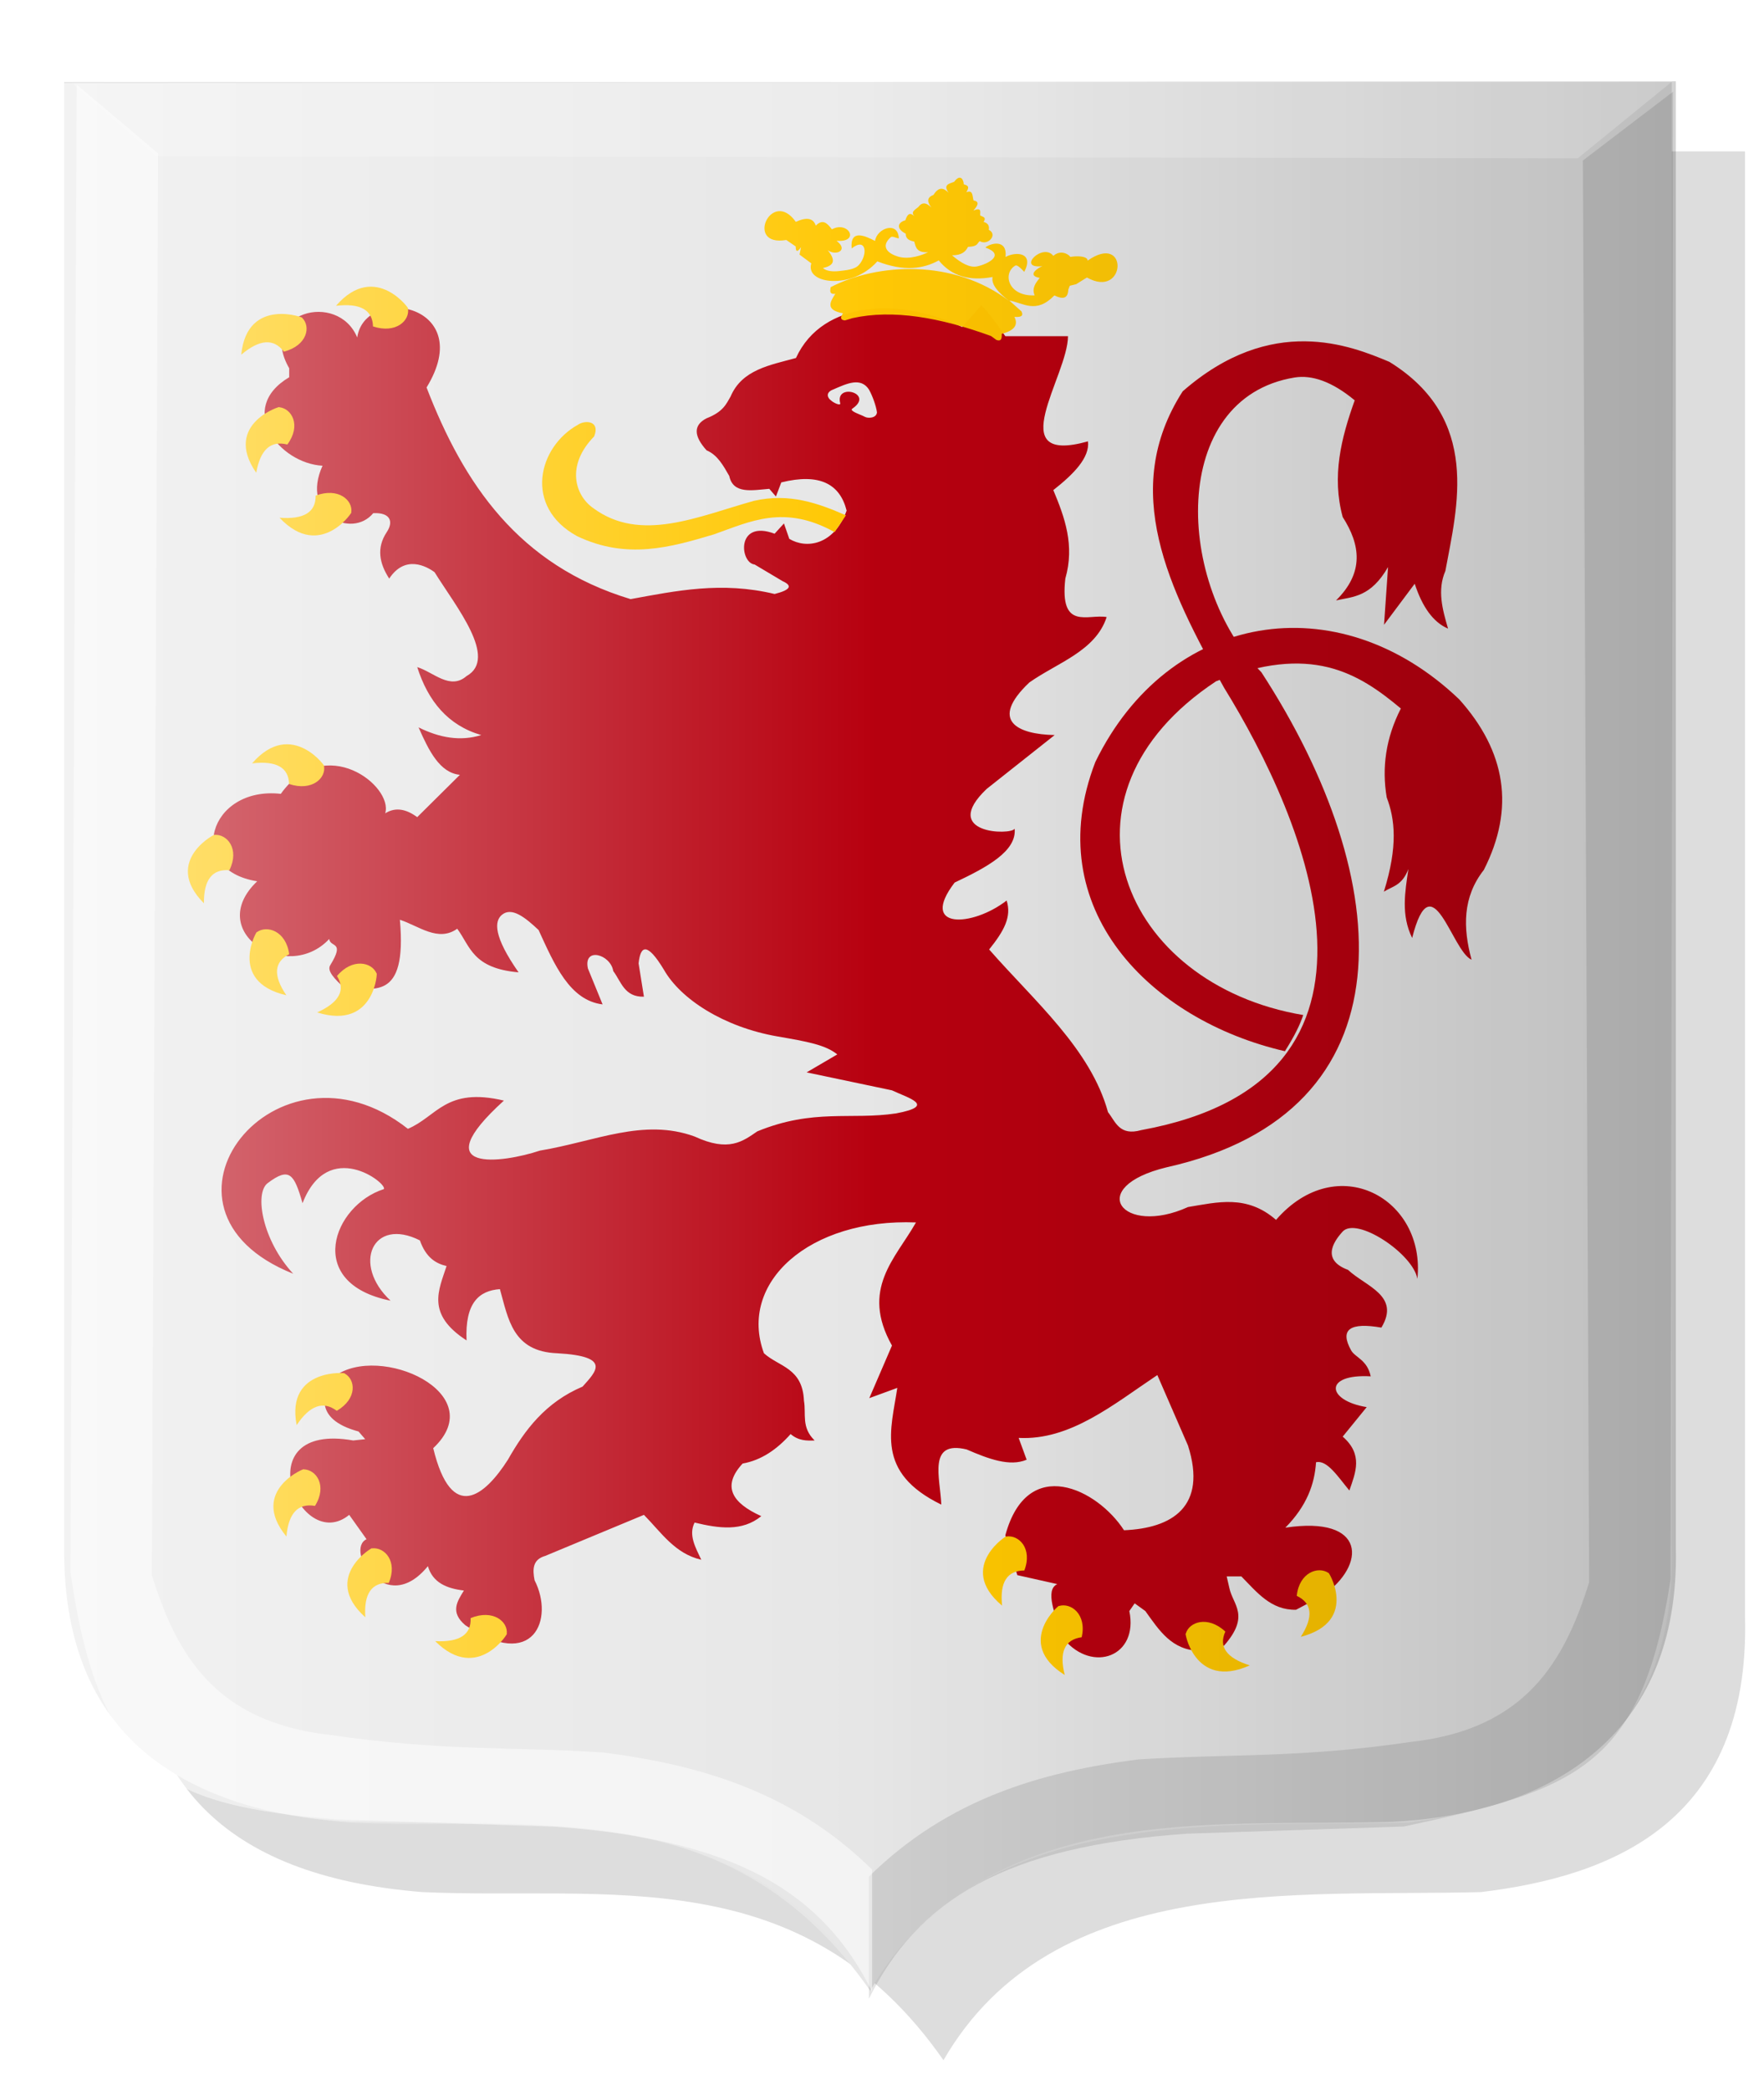
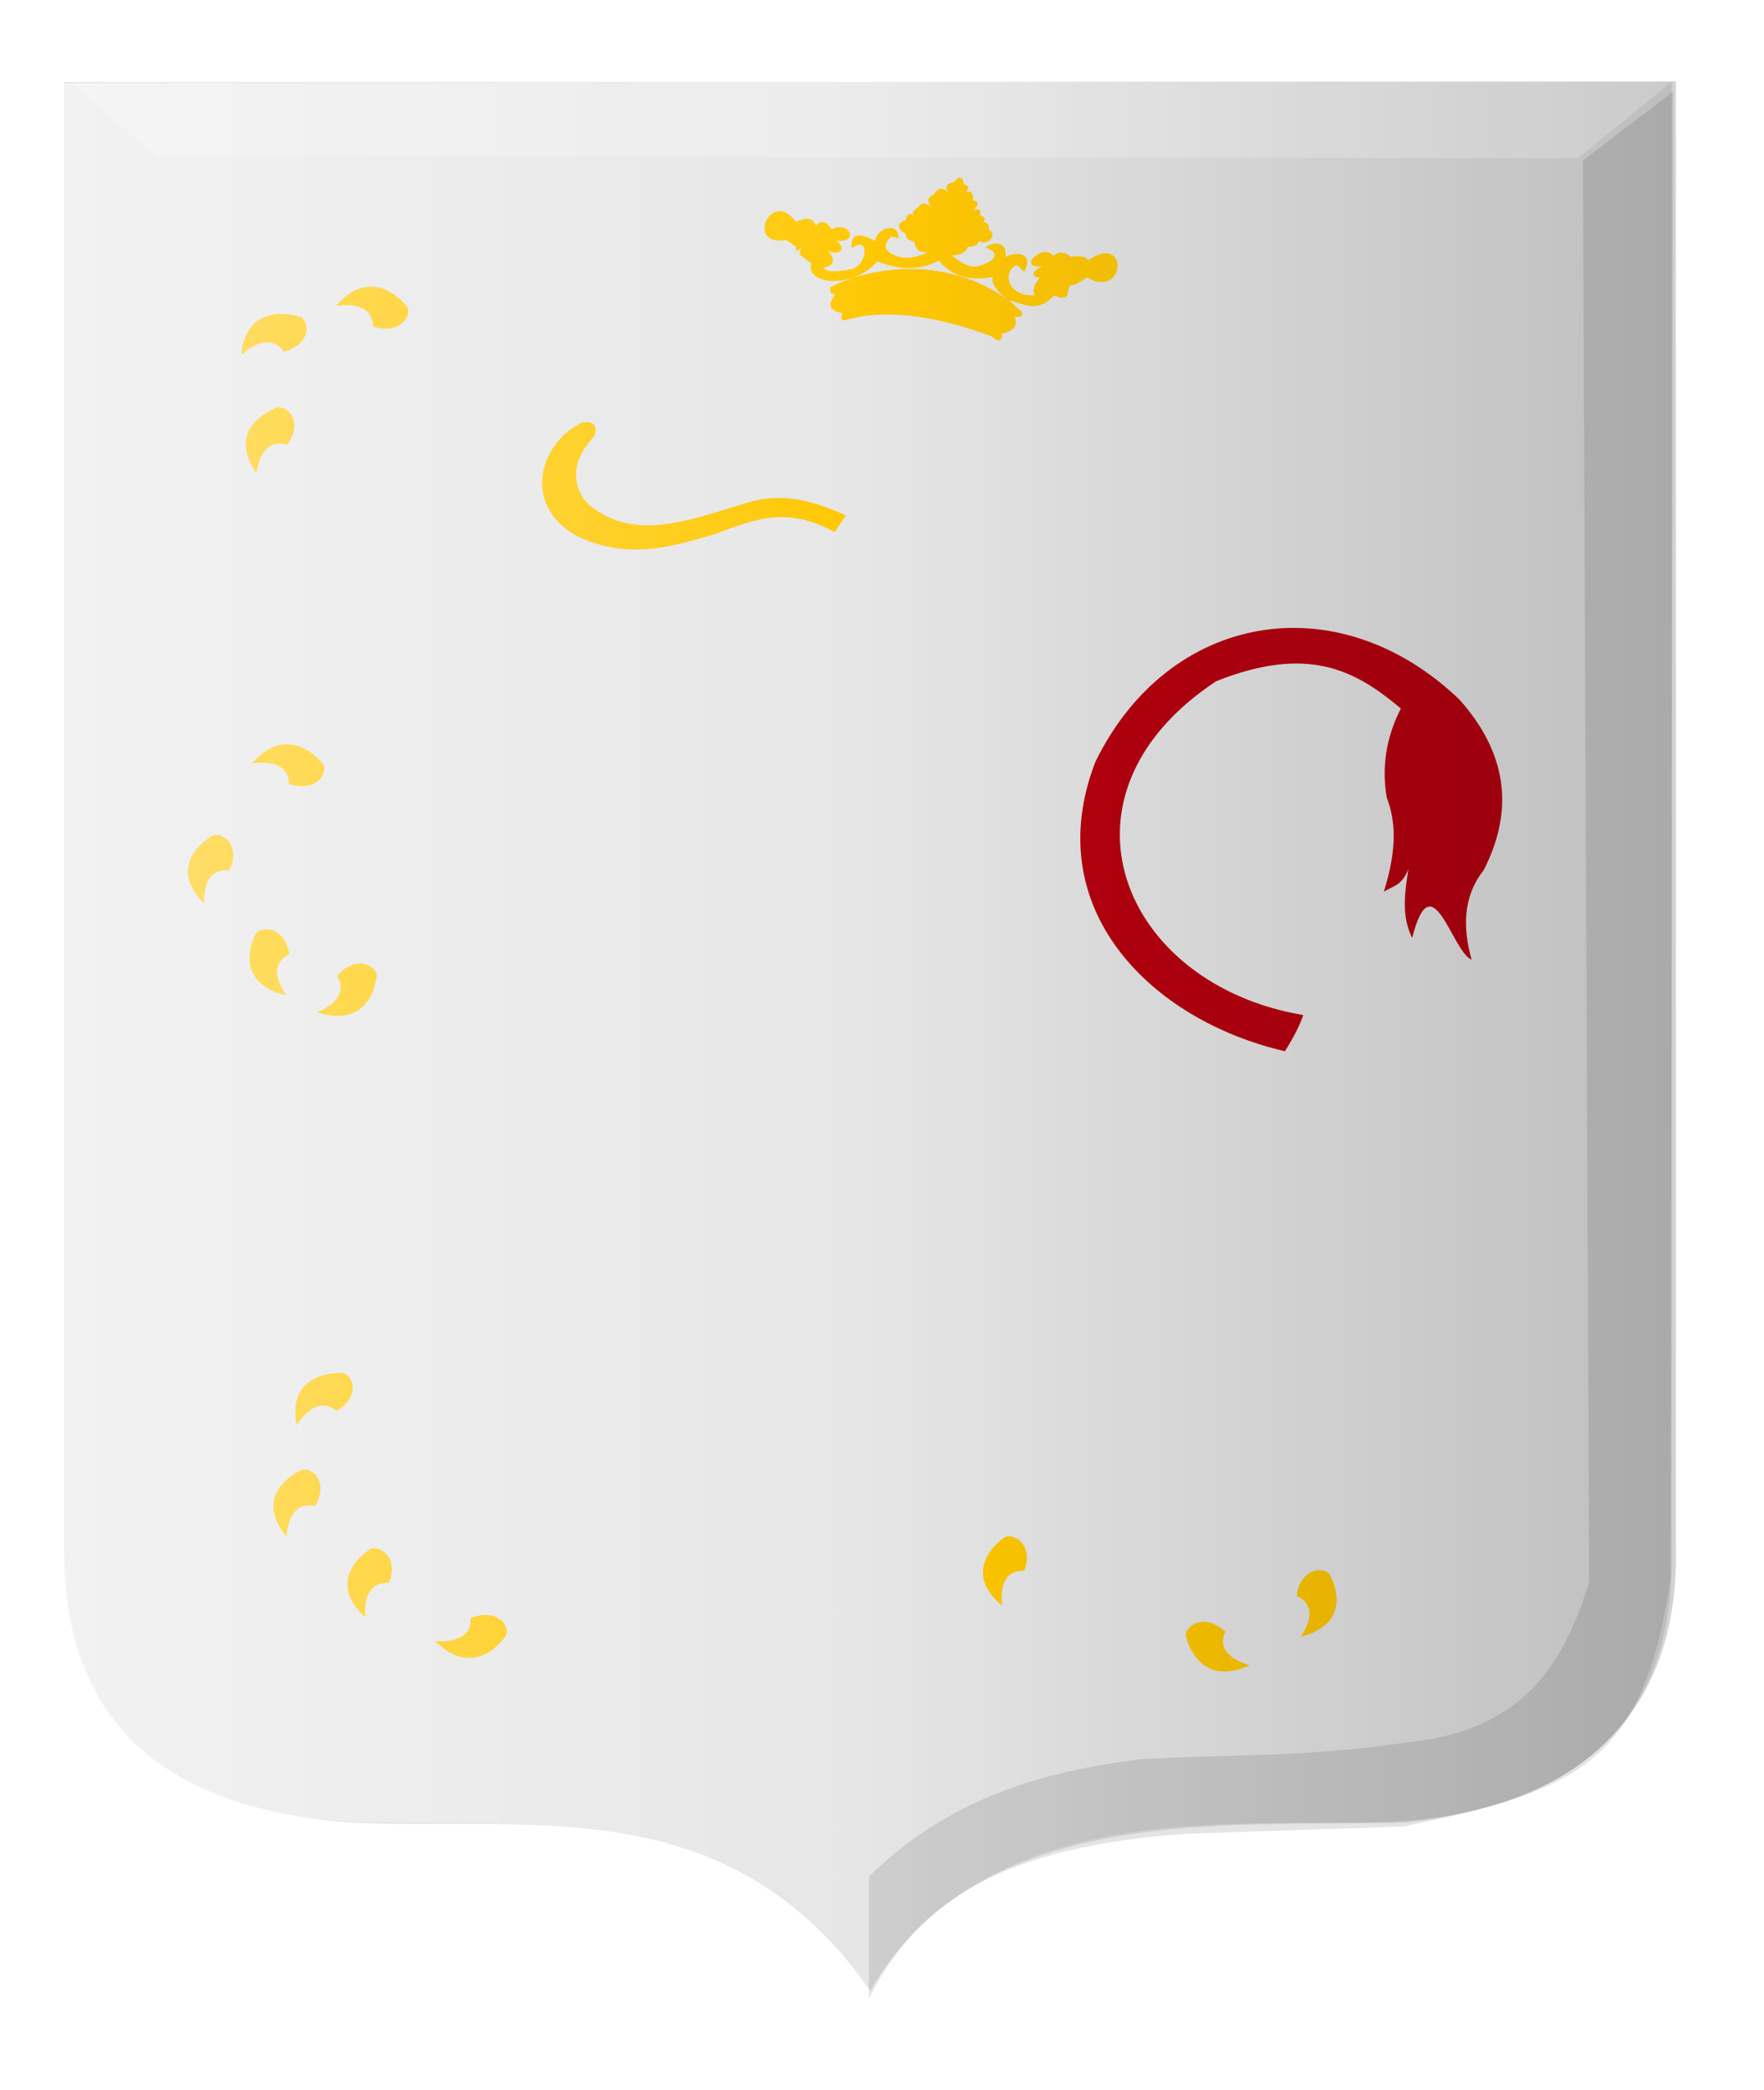
<svg xmlns="http://www.w3.org/2000/svg" xmlns:ns1="http://www.inkscape.org/namespaces/inkscape" xmlns:ns2="http://sodipodi.sourceforge.net/DTD/sodipodi-0.dtd" xmlns:xlink="http://www.w3.org/1999/xlink" id="svg9493" version="1.1" ns1:version="0.47 r22583" width="200" height="237" ns2:docname="Middelste wapen van Luxemburg.svg">
  <defs id="defs9497">
    <ns1:perspective ns2:type="inkscape:persp3d" ns1:vp_x="0 : 0.5 : 1" ns1:vp_y="0 : 1000 : 0" ns1:vp_z="1 : 0.5 : 1" ns1:persp3d-origin="0.5 : 0.33333333 : 1" id="perspective9501" />
    <ns1:perspective id="perspective9513" ns1:persp3d-origin="0.5 : 0.33333333 : 1" ns1:vp_z="1 : 0.5 : 1" ns1:vp_y="0 : 1000 : 0" ns1:vp_x="0 : 0.5 : 1" ns2:type="inkscape:persp3d" />
    <filter id="filter4454" ns1:label="Fancy blur" ns1:menu="Blurs" ns1:menu-tooltip="Smooth colorized contour which allows desaturation and hue rotation" color-interpolation-filters="sRGB">
      <feGaussianBlur id="feGaussianBlur4456" stdDeviation="5" result="result1" />
      <feComposite k4="0" k3="0" k1="0" id="feComposite4458" in2="result1" operator="arithmetic" k2="2" in="result1" />
    </filter>
    <ns1:perspective id="perspective9721" ns1:persp3d-origin="0.5 : 0.33333333 : 1" ns1:vp_z="1 : 0.5 : 1" ns1:vp_y="0 : 1000 : 0" ns1:vp_x="0 : 0.5 : 1" ns2:type="inkscape:persp3d" />
    <linearGradient ns1:collect="always" xlink:href="#linearGradient4516-4" id="linearGradient4522-5" x1="-1079.559" y1="-111.47" x2="-987.161" y2="-111.47" gradientUnits="userSpaceOnUse" gradientTransform="translate(241.865,-39.113)" />
    <linearGradient ns1:collect="always" id="linearGradient4516-4">
      <stop style="stop-color:#ffffff;stop-opacity:1;" offset="0" id="stop4518-2" />
      <stop style="stop-color:#ffffff;stop-opacity:0;" offset="1" id="stop4520-0" />
    </linearGradient>
    <linearGradient y2="-111.47" x2="-987.161" y1="-111.47" x1="-1079.559" gradientTransform="translate(1057.462,467.472)" gradientUnits="userSpaceOnUse" id="linearGradient9730" xlink:href="#linearGradient4516-4" ns1:collect="always" />
    <ns1:perspective id="perspective9759" ns1:persp3d-origin="0.5 : 0.33333333 : 1" ns1:vp_z="1 : 0.5 : 1" ns1:vp_y="0 : 1000 : 0" ns1:vp_x="0 : 0.5 : 1" ns2:type="inkscape:persp3d" />
    <ns1:perspective id="perspective9773" ns1:persp3d-origin="0.5 : 0.33333333 : 1" ns1:vp_z="1 : 0.5 : 1" ns1:vp_y="0 : 1000 : 0" ns1:vp_x="0 : 0.5 : 1" ns2:type="inkscape:persp3d" />
    <ns1:perspective id="perspective9787" ns1:persp3d-origin="0.5 : 0.33333333 : 1" ns1:vp_z="1 : 0.5 : 1" ns1:vp_y="0 : 1000 : 0" ns1:vp_x="0 : 0.5 : 1" ns2:type="inkscape:persp3d" />
    <ns1:perspective id="perspective9869" ns1:persp3d-origin="0.5 : 0.33333333 : 1" ns1:vp_z="1 : 0.5 : 1" ns1:vp_y="0 : 1000 : 0" ns1:vp_x="0 : 0.5 : 1" ns2:type="inkscape:persp3d" />
    <ns1:perspective id="perspective10395" ns1:persp3d-origin="0.5 : 0.33333333 : 1" ns1:vp_z="1 : 0.5 : 1" ns1:vp_y="0 : 1000 : 0" ns1:vp_x="0 : 0.5 : 1" ns2:type="inkscape:persp3d" />
    <ns1:perspective id="perspective10417" ns1:persp3d-origin="0.5 : 0.33333333 : 1" ns1:vp_z="1 : 0.5 : 1" ns1:vp_y="0 : 1000 : 0" ns1:vp_x="0 : 0.5 : 1" ns2:type="inkscape:persp3d" />
    <ns1:perspective id="perspective10417-7" ns1:persp3d-origin="0.5 : 0.33333333 : 1" ns1:vp_z="1 : 0.5 : 1" ns1:vp_y="0 : 1000 : 0" ns1:vp_x="0 : 0.5 : 1" ns2:type="inkscape:persp3d" />
    <ns1:perspective id="perspective10417-72" ns1:persp3d-origin="0.5 : 0.33333333 : 1" ns1:vp_z="1 : 0.5 : 1" ns1:vp_y="0 : 1000 : 0" ns1:vp_x="0 : 0.5 : 1" ns2:type="inkscape:persp3d" />
    <ns1:perspective id="perspective10417-0" ns1:persp3d-origin="0.5 : 0.33333333 : 1" ns1:vp_z="1 : 0.5 : 1" ns1:vp_y="0 : 1000 : 0" ns1:vp_x="0 : 0.5 : 1" ns2:type="inkscape:persp3d" />
    <ns1:perspective id="perspective10417-6" ns1:persp3d-origin="0.5 : 0.33333333 : 1" ns1:vp_z="1 : 0.5 : 1" ns1:vp_y="0 : 1000 : 0" ns1:vp_x="0 : 0.5 : 1" ns2:type="inkscape:persp3d" />
    <ns1:perspective id="perspective10417-75" ns1:persp3d-origin="0.5 : 0.33333333 : 1" ns1:vp_z="1 : 0.5 : 1" ns1:vp_y="0 : 1000 : 0" ns1:vp_x="0 : 0.5 : 1" ns2:type="inkscape:persp3d" />
    <ns1:perspective id="perspective10417-1" ns1:persp3d-origin="0.5 : 0.33333333 : 1" ns1:vp_z="1 : 0.5 : 1" ns1:vp_y="0 : 1000 : 0" ns1:vp_x="0 : 0.5 : 1" ns2:type="inkscape:persp3d" />
    <ns1:perspective id="perspective10417-00" ns1:persp3d-origin="0.5 : 0.33333333 : 1" ns1:vp_z="1 : 0.5 : 1" ns1:vp_y="0 : 1000 : 0" ns1:vp_x="0 : 0.5 : 1" ns2:type="inkscape:persp3d" />
    <ns1:perspective id="perspective10502" ns1:persp3d-origin="0.5 : 0.33333333 : 1" ns1:vp_z="1 : 0.5 : 1" ns1:vp_y="0 : 1000 : 0" ns1:vp_x="0 : 0.5 : 1" ns2:type="inkscape:persp3d" />
    <linearGradient ns1:collect="always" xlink:href="#linearGradient4562-0" id="linearGradient4568-6" x1="-1064.496" y1="-198.839" x2="-972.098" y2="-198.839" gradientUnits="userSpaceOnUse" gradientTransform="matrix(-1,0,0,1,-873.098,560.289)" />
    <linearGradient ns1:collect="always" id="linearGradient4562-0">
      <stop style="stop-color:#000000;stop-opacity:1;" offset="0" id="stop4564-7" />
      <stop style="stop-color:#000000;stop-opacity:0;" offset="1" id="stop4566-1" />
    </linearGradient>
    <linearGradient y2="-198.839" x2="-972.098" y1="-198.839" x1="-1064.496" gradientTransform="matrix(-1,0,0,1,-707.485,318.343)" gradientUnits="userSpaceOnUse" id="linearGradient10511" xlink:href="#linearGradient4562-0" ns1:collect="always" />
    <ns1:perspective id="perspective10540" ns1:persp3d-origin="0.5 : 0.33333333 : 1" ns1:vp_z="1 : 0.5 : 1" ns1:vp_y="0 : 1000 : 0" ns1:vp_x="0 : 0.5 : 1" ns2:type="inkscape:persp3d" />
    <linearGradient y2="-111.47" x2="-987.161" y1="-111.47" x1="-1079.559" gradientTransform="translate(1057.462,467.472)" gradientUnits="userSpaceOnUse" id="linearGradient9730-7" xlink:href="#linearGradient4516-4-7" ns1:collect="always" />
    <linearGradient ns1:collect="always" id="linearGradient4516-4-7">
      <stop style="stop-color:#ffffff;stop-opacity:1;" offset="0" id="stop4518-2-7" />
      <stop style="stop-color:#ffffff;stop-opacity:0;" offset="1" id="stop4520-0-7" />
    </linearGradient>
    <linearGradient y2="-111.47" x2="-987.161" y1="-111.47" x1="-1079.559" gradientTransform="translate(914.358,249.051)" gradientUnits="userSpaceOnUse" id="linearGradient10549" xlink:href="#linearGradient4516-4-7" ns1:collect="always" />
    <ns1:perspective id="perspective19810" ns1:persp3d-origin="0.5 : 0.33333333 : 1" ns1:vp_z="1 : 0.5 : 1" ns1:vp_y="0 : 1000 : 0" ns1:vp_x="0 : 0.5 : 1" ns2:type="inkscape:persp3d" />
    <filter color-interpolation-filters="sRGB" ns1:menu-tooltip="Smooth colorized contour which allows desaturation and hue rotation" ns1:menu="Blurs" ns1:label="Fancy blur" id="filter14786-7-4">
      <feGaussianBlur result="result1" stdDeviation="5" id="feGaussianBlur14788-8-4" />
      <feComposite in="result1" k2="2" operator="arithmetic" in2="result1" id="feComposite14790-9-0" k1="0" k3="0" k4="0" />
    </filter>
    <filter color-interpolation-filters="sRGB" ns1:menu-tooltip="Smooth colorized contour which allows desaturation and hue rotation" ns1:menu="Blurs" ns1:label="Fancy blur" id="filter14792-4-5">
      <feGaussianBlur result="result1" stdDeviation="5" id="feGaussianBlur14794-1-1" />
      <feComposite in="result1" k2="2" operator="arithmetic" in2="result1" id="feComposite14796-56-1" k1="0" k3="0" k4="0" />
    </filter>
    <filter color-interpolation-filters="sRGB" ns1:menu-tooltip="Smooth colorized contour which allows desaturation and hue rotation" ns1:menu="Blurs" ns1:label="Fancy blur" id="filter14798-6-5">
      <feGaussianBlur result="result1" stdDeviation="5" id="feGaussianBlur14800-6-9" />
      <feComposite in="result1" k2="2" operator="arithmetic" in2="result1" id="feComposite14802-6-08" k1="0" k3="0" k4="0" />
    </filter>
    <filter color-interpolation-filters="sRGB" ns1:menu-tooltip="Smooth colorized contour which allows desaturation and hue rotation" ns1:menu="Blurs" ns1:label="Fancy blur" id="filter14804-6-3">
      <feGaussianBlur result="result1" stdDeviation="5" id="feGaussianBlur14806-7-87" />
      <feComposite in="result1" k2="2" operator="arithmetic" in2="result1" id="feComposite14808-1-2" k1="0" k3="0" k4="0" />
    </filter>
    <filter color-interpolation-filters="sRGB" ns1:menu-tooltip="Smooth colorized contour which allows desaturation and hue rotation" ns1:menu="Blurs" ns1:label="Fancy blur" id="filter14810-4-6">
      <feGaussianBlur result="result1" stdDeviation="5" id="feGaussianBlur14812-06-9" />
      <feComposite in="result1" k2="2" operator="arithmetic" in2="result1" id="feComposite14814-1-38" k1="0" k3="0" k4="0" />
    </filter>
    <filter color-interpolation-filters="sRGB" ns1:menu-tooltip="Smooth colorized contour which allows desaturation and hue rotation" ns1:menu="Blurs" ns1:label="Fancy blur" id="filter14834-3-4">
      <feGaussianBlur result="result1" stdDeviation="5" id="feGaussianBlur14836-1-1" />
      <feComposite in="result1" k2="2" operator="arithmetic" in2="result1" id="feComposite14838-6-3" k1="0" k3="0" k4="0" />
    </filter>
    <filter color-interpolation-filters="sRGB" ns1:menu-tooltip="Smooth colorized contour which allows desaturation and hue rotation" ns1:menu="Blurs" ns1:label="Fancy blur" id="filter14840-8-7">
      <feGaussianBlur result="result1" stdDeviation="5" id="feGaussianBlur14842-8-3" />
      <feComposite in="result1" k2="2" operator="arithmetic" in2="result1" id="feComposite14844-2-5" k1="0" k3="0" k4="0" />
    </filter>
    <filter color-interpolation-filters="sRGB" ns1:menu-tooltip="Smooth colorized contour which allows desaturation and hue rotation" ns1:menu="Blurs" ns1:label="Fancy blur" id="filter14846-7-8">
      <feGaussianBlur result="result1" stdDeviation="5" id="feGaussianBlur14848-71-56" />
      <feComposite in="result1" k2="2" operator="arithmetic" in2="result1" id="feComposite14850-2-9" k1="0" k3="0" k4="0" />
    </filter>
    <ns1:perspective id="perspective19979" ns1:persp3d-origin="0.5 : 0.33333333 : 1" ns1:vp_z="1 : 0.5 : 1" ns1:vp_y="0 : 1000 : 0" ns1:vp_x="0 : 0.5 : 1" ns2:type="inkscape:persp3d" />
    <linearGradient y2="-198.839" x2="-972.098" y1="-198.839" x1="-1064.496" gradientTransform="matrix(-1,0,0,1,-707.485,318.343)" gradientUnits="userSpaceOnUse" id="linearGradient10511-5" xlink:href="#linearGradient4562-0-3" ns1:collect="always" />
    <linearGradient ns1:collect="always" id="linearGradient4562-0-3">
      <stop style="stop-color:#000000;stop-opacity:1;" offset="0" id="stop4564-7-2" />
      <stop style="stop-color:#000000;stop-opacity:0;" offset="1" id="stop4566-1-4" />
    </linearGradient>
    <linearGradient y2="-198.839" x2="-972.098" y1="-198.839" x1="-1064.496" gradientTransform="matrix(-1,0,0,1,-716.523,320.352)" gradientUnits="userSpaceOnUse" id="linearGradient19988" xlink:href="#linearGradient4562-0-3" ns1:collect="always" />
    <ns1:perspective id="perspective20017" ns1:persp3d-origin="0.5 : 0.33333333 : 1" ns1:vp_z="1 : 0.5 : 1" ns1:vp_y="0 : 1000 : 0" ns1:vp_x="0 : 0.5 : 1" ns2:type="inkscape:persp3d" />
    <linearGradient y2="-111.47" x2="-987.161" y1="-111.47" x1="-1079.559" gradientTransform="translate(914.358,249.051)" gradientUnits="userSpaceOnUse" id="linearGradient10549-4" xlink:href="#linearGradient4516-4-7-4" ns1:collect="always" />
    <linearGradient ns1:collect="always" id="linearGradient4516-4-7-4">
      <stop style="stop-color:#ffffff;stop-opacity:1;" offset="0" id="stop4518-2-7-2" />
      <stop style="stop-color:#ffffff;stop-opacity:0;" offset="1" id="stop4520-0-7-7" />
    </linearGradient>
    <linearGradient y2="-111.47" x2="-987.161" y1="-111.47" x1="-1079.559" gradientTransform="translate(899.797,230.975)" gradientUnits="userSpaceOnUse" id="linearGradient20026" xlink:href="#linearGradient4516-4-7-4" ns1:collect="always" />
    <ns1:perspective id="perspective20055" ns1:persp3d-origin="0.5 : 0.33333333 : 1" ns1:vp_z="1 : 0.5 : 1" ns1:vp_y="0 : 1000 : 0" ns1:vp_x="0 : 0.5 : 1" ns2:type="inkscape:persp3d" />
    <ns1:perspective id="perspective20079" ns1:persp3d-origin="0.5 : 0.33333333 : 1" ns1:vp_z="1 : 0.5 : 1" ns1:vp_y="0 : 1000 : 0" ns1:vp_x="0 : 0.5 : 1" ns2:type="inkscape:persp3d" />
    <ns1:perspective id="perspective20101" ns1:persp3d-origin="0.5 : 0.33333333 : 1" ns1:vp_z="1 : 0.5 : 1" ns1:vp_y="0 : 1000 : 0" ns1:vp_x="0 : 0.5 : 1" ns2:type="inkscape:persp3d" />
    <ns1:perspective id="perspective20123" ns1:persp3d-origin="0.5 : 0.33333333 : 1" ns1:vp_z="1 : 0.5 : 1" ns1:vp_y="0 : 1000 : 0" ns1:vp_x="0 : 0.5 : 1" ns2:type="inkscape:persp3d" />
    <linearGradient y2="-111.47" x2="-987.161" y1="-111.47" x1="-1079.559" gradientTransform="translate(899.797,230.975)" gradientUnits="userSpaceOnUse" id="linearGradient20026-9" xlink:href="#linearGradient4516-4-7-4-2" ns1:collect="always" />
    <linearGradient ns1:collect="always" id="linearGradient4516-4-7-4-2">
      <stop style="stop-color:#ffffff;stop-opacity:1;" offset="0" id="stop4518-2-7-2-3" />
      <stop style="stop-color:#ffffff;stop-opacity:0;" offset="1" id="stop4520-0-7-7-7" />
    </linearGradient>
    <ns1:perspective id="perspective20161" ns1:persp3d-origin="0.5 : 0.33333333 : 1" ns1:vp_z="1 : 0.5 : 1" ns1:vp_y="0 : 1000 : 0" ns1:vp_x="0 : 0.5 : 1" ns2:type="inkscape:persp3d" />
    <linearGradient y2="-198.839" x2="-972.098" y1="-198.839" x1="-1064.496" gradientTransform="matrix(-1,0,0,1,-716.523,320.352)" gradientUnits="userSpaceOnUse" id="linearGradient19988-3" xlink:href="#linearGradient4562-0-3-1" ns1:collect="always" />
    <linearGradient ns1:collect="always" id="linearGradient4562-0-3-1">
      <stop style="stop-color:#000000;stop-opacity:1;" offset="0" id="stop4564-7-2-5" />
      <stop style="stop-color:#000000;stop-opacity:0;" offset="1" id="stop4566-1-4-7" />
    </linearGradient>
    <ns1:perspective id="perspective20709" ns1:persp3d-origin="0.5 : 0.33333333 : 1" ns1:vp_z="1 : 0.5 : 1" ns1:vp_y="0 : 1000 : 0" ns1:vp_x="0 : 0.5 : 1" ns2:type="inkscape:persp3d" />
    <ns1:perspective id="perspective20731" ns1:persp3d-origin="0.5 : 0.33333333 : 1" ns1:vp_z="1 : 0.5 : 1" ns1:vp_y="0 : 1000 : 0" ns1:vp_x="0 : 0.5 : 1" ns2:type="inkscape:persp3d" />
    <ns1:perspective id="perspective20804" ns1:persp3d-origin="0.5 : 0.33333333 : 1" ns1:vp_z="1 : 0.5 : 1" ns1:vp_y="0 : 1000 : 0" ns1:vp_x="0 : 0.5 : 1" ns2:type="inkscape:persp3d" />
    <ns1:perspective id="perspective8638" ns1:persp3d-origin="0.5 : 0.33333333 : 1" ns1:vp_z="1 : 0.5 : 1" ns1:vp_y="0 : 1000 : 0" ns1:vp_x="0 : 0.5 : 1" ns2:type="inkscape:persp3d" />
    <filter id="filter4454-26" ns1:label="Fancy blur" ns1:menu="Blurs" ns1:menu-tooltip="Smooth colorized contour which allows desaturation and hue rotation" color-interpolation-filters="sRGB">
      <feGaussianBlur id="feGaussianBlur4456-0" stdDeviation="5" result="result1" />
      <feComposite k4="0" k3="0" k1="0" id="feComposite4458-1" in2="result1" operator="arithmetic" k2="2" in="result1" />
    </filter>
    <filter color-interpolation-filters="sRGB" ns1:menu-tooltip="Smooth colorized contour which allows desaturation and hue rotation" ns1:menu="Blurs" ns1:label="Fancy blur" id="filter14786-7-4-8">
      <feGaussianBlur result="result1" stdDeviation="5" id="feGaussianBlur14788-8-4-5" />
      <feComposite in="result1" k2="2" operator="arithmetic" in2="result1" id="feComposite14790-9-0-7" k1="0" k3="0" k4="0" />
    </filter>
    <filter color-interpolation-filters="sRGB" ns1:menu-tooltip="Smooth colorized contour which allows desaturation and hue rotation" ns1:menu="Blurs" ns1:label="Fancy blur" id="filter14792-4-5-6">
      <feGaussianBlur result="result1" stdDeviation="5" id="feGaussianBlur14794-1-1-1" />
      <feComposite in="result1" k2="2" operator="arithmetic" in2="result1" id="feComposite14796-56-1-8" k1="0" k3="0" k4="0" />
    </filter>
    <filter color-interpolation-filters="sRGB" ns1:menu-tooltip="Smooth colorized contour which allows desaturation and hue rotation" ns1:menu="Blurs" ns1:label="Fancy blur" id="filter14798-6-5-9">
      <feGaussianBlur result="result1" stdDeviation="5" id="feGaussianBlur14800-6-9-2" />
      <feComposite in="result1" k2="2" operator="arithmetic" in2="result1" id="feComposite14802-6-08-7" k1="0" k3="0" k4="0" />
    </filter>
    <filter color-interpolation-filters="sRGB" ns1:menu-tooltip="Smooth colorized contour which allows desaturation and hue rotation" ns1:menu="Blurs" ns1:label="Fancy blur" id="filter14804-6-3-9">
      <feGaussianBlur result="result1" stdDeviation="5" id="feGaussianBlur14806-7-87-5" />
      <feComposite in="result1" k2="2" operator="arithmetic" in2="result1" id="feComposite14808-1-2-4" k1="0" k3="0" k4="0" />
    </filter>
    <filter color-interpolation-filters="sRGB" ns1:menu-tooltip="Smooth colorized contour which allows desaturation and hue rotation" ns1:menu="Blurs" ns1:label="Fancy blur" id="filter14810-4-6-3">
      <feGaussianBlur result="result1" stdDeviation="5" id="feGaussianBlur14812-06-9-1" />
      <feComposite in="result1" k2="2" operator="arithmetic" in2="result1" id="feComposite14814-1-38-2" k1="0" k3="0" k4="0" />
    </filter>
    <filter color-interpolation-filters="sRGB" ns1:menu-tooltip="Smooth colorized contour which allows desaturation and hue rotation" ns1:menu="Blurs" ns1:label="Fancy blur" id="filter14834-3-4-3">
      <feGaussianBlur result="result1" stdDeviation="5" id="feGaussianBlur14836-1-1-3" />
      <feComposite in="result1" k2="2" operator="arithmetic" in2="result1" id="feComposite14838-6-3-4" k1="0" k3="0" k4="0" />
    </filter>
    <filter color-interpolation-filters="sRGB" ns1:menu-tooltip="Smooth colorized contour which allows desaturation and hue rotation" ns1:menu="Blurs" ns1:label="Fancy blur" id="filter14840-8-7-1">
      <feGaussianBlur result="result1" stdDeviation="5" id="feGaussianBlur14842-8-3-1" />
      <feComposite in="result1" k2="2" operator="arithmetic" in2="result1" id="feComposite14844-2-5-3" k1="0" k3="0" k4="0" />
    </filter>
    <filter color-interpolation-filters="sRGB" ns1:menu-tooltip="Smooth colorized contour which allows desaturation and hue rotation" ns1:menu="Blurs" ns1:label="Fancy blur" id="filter14846-7-8-8">
      <feGaussianBlur result="result1" stdDeviation="5" id="feGaussianBlur14848-71-56-7" />
      <feComposite in="result1" k2="2" operator="arithmetic" in2="result1" id="feComposite14850-2-9-4" k1="0" k3="0" k4="0" />
    </filter>
    <filter id="filter4454-8" ns1:label="Fancy blur" ns1:menu="Blurs" ns1:menu-tooltip="Smooth colorized contour which allows desaturation and hue rotation" color-interpolation-filters="sRGB">
      <feGaussianBlur id="feGaussianBlur4456-6" stdDeviation="5" result="result1" />
      <feComposite k4="0" k3="0" k1="0" id="feComposite4458-12" in2="result1" operator="arithmetic" k2="2" in="result1" />
    </filter>
    <ns1:perspective id="perspective10428" ns1:persp3d-origin="0.5 : 0.33333333 : 1" ns1:vp_z="1 : 0.5 : 1" ns1:vp_y="0 : 1000 : 0" ns1:vp_x="0 : 0.5 : 1" ns2:type="inkscape:persp3d" />
    <linearGradient y2="-111.47" x2="-987.161" y1="-111.47" x1="-1079.559" gradientTransform="matrix(0.32,0,0,0.323,414.046,151.351)" gradientUnits="userSpaceOnUse" id="linearGradient8609-0" xlink:href="#linearGradient4516-89-6-8-1" ns1:collect="always" />
    <linearGradient ns1:collect="always" id="linearGradient4516-89-6-8-1">
      <stop style="stop-color:#ffffff;stop-opacity:1;" offset="0" id="stop4518-3-3-1-5" />
      <stop style="stop-color:#ffffff;stop-opacity:0;" offset="1" id="stop4520-4-7-5-4" />
    </linearGradient>
    <linearGradient y2="-198.839" x2="-972.098" y1="-198.839" x1="-1064.496" gradientTransform="matrix(-0.32,0,0,0.323,-212.543,179.892)" gradientUnits="userSpaceOnUse" id="linearGradient8571-1" xlink:href="#linearGradient4562-6-1-8-3" ns1:collect="always" />
    <linearGradient ns1:collect="always" id="linearGradient4562-6-1-8-3">
      <stop style="stop-color:#000000;stop-opacity:1;" offset="0" id="stop4564-0-8-9-7" />
      <stop style="stop-color:#000000;stop-opacity:0;" offset="1" id="stop4566-6-4-0-3" />
    </linearGradient>
    <filter id="filter4454-26-5" ns1:label="Fancy blur" ns1:menu="Blurs" ns1:menu-tooltip="Smooth colorized contour which allows desaturation and hue rotation" color-interpolation-filters="sRGB">
      <feGaussianBlur id="feGaussianBlur4456-0-8" stdDeviation="5" result="result1" />
      <feComposite k4="0" k3="0" k1="0" id="feComposite4458-1-5" in2="result1" operator="arithmetic" k2="2" in="result1" />
    </filter>
    <linearGradient y2="-198.839" x2="-972.098" y1="-198.839" x1="-1064.496" gradientTransform="matrix(-1,0,0,1,-692.991,340.256)" gradientUnits="userSpaceOnUse" id="linearGradient7017-6" xlink:href="#linearGradient4562-6-9" ns1:collect="always" />
    <linearGradient ns1:collect="always" id="linearGradient4562-6-9">
      <stop style="stop-color:#000000;stop-opacity:1;" offset="0" id="stop4564-0-0" />
      <stop style="stop-color:#000000;stop-opacity:0;" offset="1" id="stop4566-6-8" />
    </linearGradient>
    <linearGradient y2="-111.47" x2="-987.161" y1="-111.47" x1="-1079.559" gradientTransform="translate(1367.53,270.071)" gradientUnits="userSpaceOnUse" id="linearGradient6979-9" xlink:href="#linearGradient4516-89-3" ns1:collect="always" />
    <linearGradient ns1:collect="always" id="linearGradient4516-89-3">
      <stop style="stop-color:#ffffff;stop-opacity:1;" offset="0" id="stop4518-3-6" />
      <stop style="stop-color:#ffffff;stop-opacity:0;" offset="1" id="stop4520-4-0" />
    </linearGradient>
    <filter color-interpolation-filters="sRGB" ns1:menu-tooltip="Smooth colorized contour which allows desaturation and hue rotation" ns1:menu="Blurs" ns1:label="Fancy blur" id="filter14786-7-4-8-6">
      <feGaussianBlur result="result1" stdDeviation="5" id="feGaussianBlur14788-8-4-5-9" />
      <feComposite in="result1" k2="2" operator="arithmetic" in2="result1" id="feComposite14790-9-0-7-7" k1="0" k3="0" k4="0" />
    </filter>
    <filter color-interpolation-filters="sRGB" ns1:menu-tooltip="Smooth colorized contour which allows desaturation and hue rotation" ns1:menu="Blurs" ns1:label="Fancy blur" id="filter14792-4-5-6-8">
      <feGaussianBlur result="result1" stdDeviation="5" id="feGaussianBlur14794-1-1-1-9" />
      <feComposite in="result1" k2="2" operator="arithmetic" in2="result1" id="feComposite14796-56-1-8-4" k1="0" k3="0" k4="0" />
    </filter>
    <filter color-interpolation-filters="sRGB" ns1:menu-tooltip="Smooth colorized contour which allows desaturation and hue rotation" ns1:menu="Blurs" ns1:label="Fancy blur" id="filter14798-6-5-9-1">
      <feGaussianBlur result="result1" stdDeviation="5" id="feGaussianBlur14800-6-9-2-5" />
      <feComposite in="result1" k2="2" operator="arithmetic" in2="result1" id="feComposite14802-6-08-7-6" k1="0" k3="0" k4="0" />
    </filter>
    <filter color-interpolation-filters="sRGB" ns1:menu-tooltip="Smooth colorized contour which allows desaturation and hue rotation" ns1:menu="Blurs" ns1:label="Fancy blur" id="filter14804-6-3-9-6">
      <feGaussianBlur result="result1" stdDeviation="5" id="feGaussianBlur14806-7-87-5-6" />
      <feComposite in="result1" k2="2" operator="arithmetic" in2="result1" id="feComposite14808-1-2-4-6" k1="0" k3="0" k4="0" />
    </filter>
    <filter color-interpolation-filters="sRGB" ns1:menu-tooltip="Smooth colorized contour which allows desaturation and hue rotation" ns1:menu="Blurs" ns1:label="Fancy blur" id="filter14810-4-6-3-6">
      <feGaussianBlur result="result1" stdDeviation="5" id="feGaussianBlur14812-06-9-1-7" />
      <feComposite in="result1" k2="2" operator="arithmetic" in2="result1" id="feComposite14814-1-38-2-1" k1="0" k3="0" k4="0" />
    </filter>
    <filter color-interpolation-filters="sRGB" ns1:menu-tooltip="Smooth colorized contour which allows desaturation and hue rotation" ns1:menu="Blurs" ns1:label="Fancy blur" id="filter14834-3-4-3-4">
      <feGaussianBlur result="result1" stdDeviation="5" id="feGaussianBlur14836-1-1-3-0" />
      <feComposite in="result1" k2="2" operator="arithmetic" in2="result1" id="feComposite14838-6-3-4-6" k1="0" k3="0" k4="0" />
    </filter>
    <filter color-interpolation-filters="sRGB" ns1:menu-tooltip="Smooth colorized contour which allows desaturation and hue rotation" ns1:menu="Blurs" ns1:label="Fancy blur" id="filter14840-8-7-1-1">
      <feGaussianBlur result="result1" stdDeviation="5" id="feGaussianBlur14842-8-3-1-2" />
      <feComposite in="result1" k2="2" operator="arithmetic" in2="result1" id="feComposite14844-2-5-3-1" k1="0" k3="0" k4="0" />
    </filter>
    <filter color-interpolation-filters="sRGB" ns1:menu-tooltip="Smooth colorized contour which allows desaturation and hue rotation" ns1:menu="Blurs" ns1:label="Fancy blur" id="filter14846-7-8-8-4">
      <feGaussianBlur result="result1" stdDeviation="5" id="feGaussianBlur14848-71-56-7-9" />
      <feComposite in="result1" k2="2" operator="arithmetic" in2="result1" id="feComposite14850-2-9-4-5" k1="0" k3="0" k4="0" />
    </filter>
    <filter id="filter4454-2" ns1:label="Fancy blur" ns1:menu="Blurs" ns1:menu-tooltip="Smooth colorized contour which allows desaturation and hue rotation" color-interpolation-filters="sRGB">
      <feGaussianBlur id="feGaussianBlur4456-3" stdDeviation="5" result="result1" />
      <feComposite k4="0" k3="0" k1="0" id="feComposite4458-4" in2="result1" operator="arithmetic" k2="2" in="result1" />
    </filter>
    <ns1:perspective id="perspective15109" ns1:persp3d-origin="0.5 : 0.33333333 : 1" ns1:vp_z="1 : 0.5 : 1" ns1:vp_y="0 : 1000 : 0" ns1:vp_x="0 : 0.5 : 1" ns2:type="inkscape:persp3d" />
    <filter color-interpolation-filters="sRGB" ns1:menu-tooltip="Smooth colorized contour which allows desaturation and hue rotation" ns1:menu="Blurs" ns1:label="Fancy blur" id="filter14786-7-4-1">
      <feGaussianBlur result="result1" stdDeviation="5" id="feGaussianBlur14788-8-4-2" />
      <feComposite in="result1" k2="2" operator="arithmetic" in2="result1" id="feComposite14790-9-0-2" k1="0" k3="0" k4="0" />
    </filter>
    <filter color-interpolation-filters="sRGB" ns1:menu-tooltip="Smooth colorized contour which allows desaturation and hue rotation" ns1:menu="Blurs" ns1:label="Fancy blur" id="filter14792-4-5-9">
      <feGaussianBlur result="result1" stdDeviation="5" id="feGaussianBlur14794-1-1-8" />
      <feComposite in="result1" k2="2" operator="arithmetic" in2="result1" id="feComposite14796-56-1-2" k1="0" k3="0" k4="0" />
    </filter>
    <filter color-interpolation-filters="sRGB" ns1:menu-tooltip="Smooth colorized contour which allows desaturation and hue rotation" ns1:menu="Blurs" ns1:label="Fancy blur" id="filter14798-6-5-2">
      <feGaussianBlur result="result1" stdDeviation="5" id="feGaussianBlur14800-6-9-7" />
      <feComposite in="result1" k2="2" operator="arithmetic" in2="result1" id="feComposite14802-6-08-8" k1="0" k3="0" k4="0" />
    </filter>
    <filter color-interpolation-filters="sRGB" ns1:menu-tooltip="Smooth colorized contour which allows desaturation and hue rotation" ns1:menu="Blurs" ns1:label="Fancy blur" id="filter14804-6-3-5">
      <feGaussianBlur result="result1" stdDeviation="5" id="feGaussianBlur14806-7-87-8" />
      <feComposite in="result1" k2="2" operator="arithmetic" in2="result1" id="feComposite14808-1-2-3" k1="0" k3="0" k4="0" />
    </filter>
    <filter color-interpolation-filters="sRGB" ns1:menu-tooltip="Smooth colorized contour which allows desaturation and hue rotation" ns1:menu="Blurs" ns1:label="Fancy blur" id="filter14810-4-6-9">
      <feGaussianBlur result="result1" stdDeviation="5" id="feGaussianBlur14812-06-9-4" />
      <feComposite in="result1" k2="2" operator="arithmetic" in2="result1" id="feComposite14814-1-38-4" k1="0" k3="0" k4="0" />
    </filter>
    <filter color-interpolation-filters="sRGB" ns1:menu-tooltip="Smooth colorized contour which allows desaturation and hue rotation" ns1:menu="Blurs" ns1:label="Fancy blur" id="filter14834-3-4-6">
      <feGaussianBlur result="result1" stdDeviation="5" id="feGaussianBlur14836-1-1-9" />
      <feComposite in="result1" k2="2" operator="arithmetic" in2="result1" id="feComposite14838-6-3-8" k1="0" k3="0" k4="0" />
    </filter>
    <filter color-interpolation-filters="sRGB" ns1:menu-tooltip="Smooth colorized contour which allows desaturation and hue rotation" ns1:menu="Blurs" ns1:label="Fancy blur" id="filter14840-8-7-5">
      <feGaussianBlur result="result1" stdDeviation="5" id="feGaussianBlur14842-8-3-6" />
      <feComposite in="result1" k2="2" operator="arithmetic" in2="result1" id="feComposite14844-2-5-6" k1="0" k3="0" k4="0" />
    </filter>
    <filter color-interpolation-filters="sRGB" ns1:menu-tooltip="Smooth colorized contour which allows desaturation and hue rotation" ns1:menu="Blurs" ns1:label="Fancy blur" id="filter14846-7-8-0">
      <feGaussianBlur result="result1" stdDeviation="5" id="feGaussianBlur14848-71-56-72" />
      <feComposite in="result1" k2="2" operator="arithmetic" in2="result1" id="feComposite14850-2-9-7" k1="0" k3="0" k4="0" />
    </filter>
    <ns1:perspective id="perspective15947" ns1:persp3d-origin="0.5 : 0.33333333 : 1" ns1:vp_z="1 : 0.5 : 1" ns1:vp_y="0 : 1000 : 0" ns1:vp_x="0 : 0.5 : 1" ns2:type="inkscape:persp3d" />
    <ns1:perspective id="perspective15969" ns1:persp3d-origin="0.5 : 0.33333333 : 1" ns1:vp_z="1 : 0.5 : 1" ns1:vp_y="0 : 1000 : 0" ns1:vp_x="0 : 0.5 : 1" ns2:type="inkscape:persp3d" />
    <ns1:perspective id="perspective15991" ns1:persp3d-origin="0.5 : 0.33333333 : 1" ns1:vp_z="1 : 0.5 : 1" ns1:vp_y="0 : 1000 : 0" ns1:vp_x="0 : 0.5 : 1" ns2:type="inkscape:persp3d" />
    <ns1:perspective id="perspective16013" ns1:persp3d-origin="0.5 : 0.33333333 : 1" ns1:vp_z="1 : 0.5 : 1" ns1:vp_y="0 : 1000 : 0" ns1:vp_x="0 : 0.5 : 1" ns2:type="inkscape:persp3d" />
    <linearGradient y2="-198.839" x2="-972.098" y1="-198.839" x1="-1064.496" gradientTransform="matrix(-1,0,0,1,-692.991,340.256)" gradientUnits="userSpaceOnUse" id="linearGradient7017-6-8" xlink:href="#linearGradient4562-6-9-1" ns1:collect="always" />
    <linearGradient ns1:collect="always" id="linearGradient4562-6-9-1">
      <stop style="stop-color:#000000;stop-opacity:1;" offset="0" id="stop4564-0-0-4" />
      <stop style="stop-color:#000000;stop-opacity:0;" offset="1" id="stop4566-6-8-0" />
    </linearGradient>
    <ns1:perspective id="perspective16051" ns1:persp3d-origin="0.5 : 0.33333333 : 1" ns1:vp_z="1 : 0.5 : 1" ns1:vp_y="0 : 1000 : 0" ns1:vp_x="0 : 0.5 : 1" ns2:type="inkscape:persp3d" />
    <linearGradient y2="-111.47" x2="-987.161" y1="-111.47" x1="-1079.559" gradientTransform="translate(1367.53,270.071)" gradientUnits="userSpaceOnUse" id="linearGradient6979-9-7" xlink:href="#linearGradient4516-89-3-9" ns1:collect="always" />
    <linearGradient ns1:collect="always" id="linearGradient4516-89-3-9">
      <stop style="stop-color:#ffffff;stop-opacity:1;" offset="0" id="stop4518-3-6-5" />
      <stop style="stop-color:#ffffff;stop-opacity:0;" offset="1" id="stop4520-4-0-3" />
    </linearGradient>
    <ns1:perspective id="perspective5270" ns1:persp3d-origin="0.5 : 0.33333333 : 1" ns1:vp_z="1 : 0.5 : 1" ns1:vp_y="0 : 1000 : 0" ns1:vp_x="0 : 0.5 : 1" ns2:type="inkscape:persp3d" />
    <ns1:perspective id="perspective5307" ns1:persp3d-origin="0.5 : 0.33333333 : 1" ns1:vp_z="1 : 0.5 : 1" ns1:vp_y="0 : 1000 : 0" ns1:vp_x="0 : 0.5 : 1" ns2:type="inkscape:persp3d" />
    <ns1:perspective id="perspective5329" ns1:persp3d-origin="0.5 : 0.33333333 : 1" ns1:vp_z="1 : 0.5 : 1" ns1:vp_y="0 : 1000 : 0" ns1:vp_x="0 : 0.5 : 1" ns2:type="inkscape:persp3d" />
    <linearGradient y2="-198.839" x2="-972.098" y1="-198.839" x1="-1064.496" gradientTransform="matrix(-1,0,0,1,-753.073,316.187)" gradientUnits="userSpaceOnUse" id="linearGradient16022-2" xlink:href="#linearGradient4562-6-9-1-7" ns1:collect="always" />
    <linearGradient ns1:collect="always" id="linearGradient4562-6-9-1-7">
      <stop style="stop-color:#000000;stop-opacity:1;" offset="0" id="stop4564-0-0-4-7" />
      <stop style="stop-color:#000000;stop-opacity:0;" offset="1" id="stop4566-6-8-0-9" />
    </linearGradient>
    <linearGradient y2="-198.839" x2="-972.098" y1="-198.839" x1="-1064.496" gradientTransform="matrix(-1,0,0,1.005,-870.95,318.763)" gradientUnits="userSpaceOnUse" id="linearGradient5338" xlink:href="#linearGradient4562-6-9-1-7" ns1:collect="always" />
    <ns1:perspective id="perspective5367" ns1:persp3d-origin="0.5 : 0.33333333 : 1" ns1:vp_z="1 : 0.5 : 1" ns1:vp_y="0 : 1000 : 0" ns1:vp_x="0 : 0.5 : 1" ns2:type="inkscape:persp3d" />
    <linearGradient y2="-111.47" x2="-987.161" y1="-111.47" x1="-1079.559" gradientTransform="matrix(1,0,0,1.01,958.444,221.749)" gradientUnits="userSpaceOnUse" id="linearGradient16060-3" xlink:href="#linearGradient4516-89-3-9-1" ns1:collect="always" />
    <linearGradient ns1:collect="always" id="linearGradient4516-89-3-9-1">
      <stop style="stop-color:#ffffff;stop-opacity:1;" offset="0" id="stop4518-3-6-5-9" />
      <stop style="stop-color:#ffffff;stop-opacity:0;" offset="1" id="stop4520-4-0-3-8" />
    </linearGradient>
    <linearGradient y2="-111.47" x2="-987.161" y1="-111.47" x1="-1079.559" gradientTransform="matrix(1,0,0,1.01,1088.748,232.046)" gradientUnits="userSpaceOnUse" id="linearGradient5376" xlink:href="#linearGradient4516-89-3-9-1" ns1:collect="always" />
    <ns1:perspective id="perspective7269" ns1:persp3d-origin="0.5 : 0.33333333 : 1" ns1:vp_z="1 : 0.5 : 1" ns1:vp_y="0 : 1000 : 0" ns1:vp_x="0 : 0.5 : 1" ns2:type="inkscape:persp3d" />
    <linearGradient y2="-198.839" x2="-972.098" y1="-198.839" x1="-1064.496" gradientTransform="matrix(-1,0,0,1,-875.426,324.374)" gradientUnits="userSpaceOnUse" id="linearGradient6956" xlink:href="#linearGradient4562-7" ns1:collect="always" />
    <linearGradient ns1:collect="always" id="linearGradient4562-7">
      <stop style="stop-color:#000000;stop-opacity:1;" offset="0" id="stop4564-8" />
      <stop style="stop-color:#000000;stop-opacity:0;" offset="1" id="stop4566-8" />
    </linearGradient>
    <linearGradient y2="-111.47" x2="-987.161" y1="-111.47" x1="-1079.559" gradientTransform="matrix(1,0,0,1.008,1086.403,237.031)" gradientUnits="userSpaceOnUse" id="linearGradient6899" xlink:href="#linearGradient4516-8" ns1:collect="always" />
    <linearGradient ns1:collect="always" id="linearGradient4516-8">
      <stop style="stop-color:#ffffff;stop-opacity:1;" offset="0" id="stop4518-4" />
      <stop style="stop-color:#ffffff;stop-opacity:0;" offset="1" id="stop4520-9" />
    </linearGradient>
    <filter id="filter4454-83" ns1:label="Fancy blur" ns1:menu="Blurs" ns1:menu-tooltip="Smooth colorized contour which allows desaturation and hue rotation" color-interpolation-filters="sRGB">
      <feGaussianBlur id="feGaussianBlur4456-4" stdDeviation="5" result="result1" />
      <feComposite k4="0" k3="0" k1="0" id="feComposite4458-8" in2="result1" operator="arithmetic" k2="2" in="result1" />
    </filter>
    <ns1:perspective id="perspective7018" ns1:persp3d-origin="0.5 : 0.33333333 : 1" ns1:vp_z="1 : 0.5 : 1" ns1:vp_y="0 : 1000 : 0" ns1:vp_x="0 : 0.5 : 1" ns2:type="inkscape:persp3d" />
    <ns1:perspective id="perspective8098" ns1:persp3d-origin="0.5 : 0.33333333 : 1" ns1:vp_z="1 : 0.5 : 1" ns1:vp_y="0 : 1000 : 0" ns1:vp_x="0 : 0.5 : 1" ns2:type="inkscape:persp3d" />
    <ns1:perspective id="perspective8136" ns1:persp3d-origin="0.5 : 0.33333333 : 1" ns1:vp_z="1 : 0.5 : 1" ns1:vp_y="0 : 1000 : 0" ns1:vp_x="0 : 0.5 : 1" ns2:type="inkscape:persp3d" />
    <ns1:perspective id="perspective8158" ns1:persp3d-origin="0.5 : 0.33333333 : 1" ns1:vp_z="1 : 0.5 : 1" ns1:vp_y="0 : 1000 : 0" ns1:vp_x="0 : 0.5 : 1" ns2:type="inkscape:persp3d" />
    <ns1:perspective id="perspective8180" ns1:persp3d-origin="0.5 : 0.33333333 : 1" ns1:vp_z="1 : 0.5 : 1" ns1:vp_y="0 : 1000 : 0" ns1:vp_x="0 : 0.5 : 1" ns2:type="inkscape:persp3d" />
    <linearGradient y2="-111.47" x2="-987.161" y1="-111.47" x1="-1079.559" gradientTransform="matrix(1,0,0,1.008,971.108,227.355)" gradientUnits="userSpaceOnUse" id="linearGradient6357-7" xlink:href="#linearGradient4516-8-9-7-0" ns1:collect="always" />
    <linearGradient ns1:collect="always" id="linearGradient4516-8-9-7-0">
      <stop style="stop-color:#ffffff;stop-opacity:1;" offset="0" id="stop4518-4-9-0-5" />
      <stop style="stop-color:#ffffff;stop-opacity:0;" offset="1" id="stop4520-9-6-6-6" />
    </linearGradient>
    <ns1:perspective id="perspective8218" ns1:persp3d-origin="0.5 : 0.33333333 : 1" ns1:vp_z="1 : 0.5 : 1" ns1:vp_y="0 : 1000 : 0" ns1:vp_x="0 : 0.5 : 1" ns2:type="inkscape:persp3d" />
    <linearGradient y2="-198.839" x2="-972.098" y1="-198.839" x1="-1064.496" gradientTransform="matrix(-1,0,0,1,-738.402,317.968)" gradientUnits="userSpaceOnUse" id="linearGradient6319-7" xlink:href="#linearGradient4562-7-6-4-3" ns1:collect="always" />
    <linearGradient ns1:collect="always" id="linearGradient4562-7-6-4-3">
      <stop style="stop-color:#000000;stop-opacity:1;" offset="0" id="stop4564-8-5-9-8" />
      <stop style="stop-color:#000000;stop-opacity:0;" offset="1" id="stop4566-8-1-2-4" />
    </linearGradient>
    <ns1:perspective id="perspective8948" ns1:persp3d-origin="0.5 : 0.33333333 : 1" ns1:vp_z="1 : 0.5 : 1" ns1:vp_y="0 : 1000 : 0" ns1:vp_x="0 : 0.5 : 1" ns2:type="inkscape:persp3d" />
    <ns1:perspective id="perspective8979" ns1:persp3d-origin="0.5 : 0.33333333 : 1" ns1:vp_z="1 : 0.5 : 1" ns1:vp_y="0 : 1000 : 0" ns1:vp_x="0 : 0.5 : 1" ns2:type="inkscape:persp3d" />
    <ns1:perspective id="perspective10137" ns1:persp3d-origin="0.5 : 0.33333333 : 1" ns1:vp_z="1 : 0.5 : 1" ns1:vp_y="0 : 1000 : 0" ns1:vp_x="0 : 0.5 : 1" ns2:type="inkscape:persp3d" />
    <ns1:perspective id="perspective10237" ns1:persp3d-origin="0.5 : 0.33333333 : 1" ns1:vp_z="1 : 0.5 : 1" ns1:vp_y="0 : 1000 : 0" ns1:vp_x="0 : 0.5 : 1" ns2:type="inkscape:persp3d" />
    <linearGradient y2="-198.839" x2="-972.098" y1="-198.839" x1="-1064.496" gradientTransform="matrix(-1,0,0,1,-744.276,325.875)" gradientUnits="userSpaceOnUse" id="linearGradient8227-2" xlink:href="#linearGradient4562-7-6-4-3-6" ns1:collect="always" />
    <linearGradient ns1:collect="always" id="linearGradient4562-7-6-4-3-6">
      <stop style="stop-color:#000000;stop-opacity:1;" offset="0" id="stop4564-8-5-9-8-5" />
      <stop style="stop-color:#000000;stop-opacity:0;" offset="1" id="stop4566-8-1-2-4-7" />
    </linearGradient>
    <ns1:perspective id="perspective10275" ns1:persp3d-origin="0.5 : 0.33333333 : 1" ns1:vp_z="1 : 0.5 : 1" ns1:vp_y="0 : 1000 : 0" ns1:vp_x="0 : 0.5 : 1" ns2:type="inkscape:persp3d" />
    <linearGradient y2="-111.47" x2="-987.161" y1="-111.47" x1="-1079.559" gradientTransform="matrix(1,0,0,1.008,1088.633,229.856)" gradientUnits="userSpaceOnUse" id="linearGradient8189-7" xlink:href="#linearGradient4516-8-9-7-0-4" ns1:collect="always" />
    <linearGradient ns1:collect="always" id="linearGradient4516-8-9-7-0-4">
      <stop style="stop-color:#ffffff;stop-opacity:1;" offset="0" id="stop4518-4-9-0-5-5" />
      <stop style="stop-color:#ffffff;stop-opacity:0;" offset="1" id="stop4520-9-6-6-6-7" />
    </linearGradient>
    <ns1:perspective id="perspective10313" ns1:persp3d-origin="0.5 : 0.33333333 : 1" ns1:vp_z="1 : 0.5 : 1" ns1:vp_y="0 : 1000 : 0" ns1:vp_x="0 : 0.5 : 1" ns2:type="inkscape:persp3d" />
    <ns1:perspective id="perspective10464" ns1:persp3d-origin="0.5 : 0.33333333 : 1" ns1:vp_z="1 : 0.5 : 1" ns1:vp_y="0 : 1000 : 0" ns1:vp_x="0 : 0.5 : 1" ns2:type="inkscape:persp3d" />
    <ns1:perspective id="perspective10464-8" ns1:persp3d-origin="0.5 : 0.33333333 : 1" ns1:vp_z="1 : 0.5 : 1" ns1:vp_y="0 : 1000 : 0" ns1:vp_x="0 : 0.5 : 1" ns2:type="inkscape:persp3d" />
    <ns1:perspective id="perspective10615" ns1:persp3d-origin="0.5 : 0.33333333 : 1" ns1:vp_z="1 : 0.5 : 1" ns1:vp_y="0 : 1000 : 0" ns1:vp_x="0 : 0.5 : 1" ns2:type="inkscape:persp3d" />
    <linearGradient y2="-198.839" x2="-972.098" y1="-198.839" x1="-1064.496" gradientTransform="matrix(-1,0,0,1,-708.577,319.382)" gradientUnits="userSpaceOnUse" id="linearGradient10246-7" xlink:href="#linearGradient4562-7-6-4-3-6-6" ns1:collect="always" />
    <linearGradient ns1:collect="always" id="linearGradient4562-7-6-4-3-6-6">
      <stop style="stop-color:#000000;stop-opacity:1;" offset="0" id="stop4564-8-5-9-8-5-5" />
      <stop style="stop-color:#000000;stop-opacity:0;" offset="1" id="stop4566-8-1-2-4-7-1" />
    </linearGradient>
    <ns1:perspective id="perspective10653" ns1:persp3d-origin="0.5 : 0.33333333 : 1" ns1:vp_z="1 : 0.5 : 1" ns1:vp_y="0 : 1000 : 0" ns1:vp_x="0 : 0.5 : 1" ns2:type="inkscape:persp3d" />
    <linearGradient y2="-111.47" x2="-987.161" y1="-111.47" x1="-1079.559" gradientTransform="matrix(1,0,0,1.008,872.762,188.167)" gradientUnits="userSpaceOnUse" id="linearGradient10284-3" xlink:href="#linearGradient4516-8-9-7-0-4-9" ns1:collect="always" />
    <linearGradient ns1:collect="always" id="linearGradient4516-8-9-7-0-4-9">
      <stop style="stop-color:#ffffff;stop-opacity:1;" offset="0" id="stop4518-4-9-0-5-5-9" />
      <stop style="stop-color:#ffffff;stop-opacity:0;" offset="1" id="stop4520-9-6-6-6-7-5" />
    </linearGradient>
    <ns1:perspective id="perspective10691" ns1:persp3d-origin="0.5 : 0.33333333 : 1" ns1:vp_z="1 : 0.5 : 1" ns1:vp_y="0 : 1000 : 0" ns1:vp_x="0 : 0.5 : 1" ns2:type="inkscape:persp3d" />
    <filter id="filter4454-4" ns1:label="Fancy blur" ns1:menu="Blurs" ns1:menu-tooltip="Smooth colorized contour which allows desaturation and hue rotation" color-interpolation-filters="sRGB">
      <feGaussianBlur id="feGaussianBlur4456-2" stdDeviation="5" result="result1" />
      <feComposite k4="0" k3="0" k1="0" id="feComposite4458-7" in2="result1" operator="arithmetic" k2="2" in="result1" />
    </filter>
    <ns1:perspective id="perspective10893" ns1:persp3d-origin="0.5 : 0.33333333 : 1" ns1:vp_z="1 : 0.5 : 1" ns1:vp_y="0 : 1000 : 0" ns1:vp_x="0 : 0.5 : 1" ns2:type="inkscape:persp3d" />
    <linearGradient y2="-198.839" x2="-972.098" y1="-198.839" x1="-1064.496" gradientTransform="matrix(-1,0,0,1,-202.358,639.151)" gradientUnits="userSpaceOnUse" id="linearGradient6956-9-9" xlink:href="#linearGradient4562-7-2-2" ns1:collect="always" />
    <linearGradient ns1:collect="always" id="linearGradient4562-7-2-2">
      <stop style="stop-color:#000000;stop-opacity:1;" offset="0" id="stop4564-8-6-3" />
      <stop style="stop-color:#000000;stop-opacity:0;" offset="1" id="stop4566-8-5-7" />
    </linearGradient>
    <linearGradient y2="-198.839" x2="-972.098" y1="-198.839" x1="-1064.496" gradientTransform="matrix(-1,0,0,1,-718.337,323.364)" gradientUnits="userSpaceOnUse" id="linearGradient10902" xlink:href="#linearGradient4562-7-2-2" ns1:collect="always" />
    <ns1:perspective id="perspective10931" ns1:persp3d-origin="0.5 : 0.33333333 : 1" ns1:vp_z="1 : 0.5 : 1" ns1:vp_y="0 : 1000 : 0" ns1:vp_x="0 : 0.5 : 1" ns2:type="inkscape:persp3d" />
    <linearGradient y2="-111.47" x2="-987.161" y1="-111.47" x1="-1079.559" gradientTransform="matrix(1,0,0,1.008,1291.496,411.215)" gradientUnits="userSpaceOnUse" id="linearGradient6899-3-3" xlink:href="#linearGradient4516-8-2-1" ns1:collect="always" />
    <linearGradient ns1:collect="always" id="linearGradient4516-8-2-1">
      <stop style="stop-color:#ffffff;stop-opacity:1;" offset="0" id="stop4518-4-4-5" />
      <stop style="stop-color:#ffffff;stop-opacity:0;" offset="1" id="stop4520-9-4-7" />
    </linearGradient>
    <linearGradient y2="-111.47" x2="-987.161" y1="-111.47" x1="-1079.559" gradientTransform="matrix(1,0,0,0.999,947.036,224.302)" gradientUnits="userSpaceOnUse" id="linearGradient10940" xlink:href="#linearGradient4516-8-2-1" ns1:collect="always" />
    <ns1:perspective id="perspective10969" ns1:persp3d-origin="0.5 : 0.33333333 : 1" ns1:vp_z="1 : 0.5 : 1" ns1:vp_y="0 : 1000 : 0" ns1:vp_x="0 : 0.5 : 1" ns2:type="inkscape:persp3d" />
    <ns1:perspective id="perspective7172" ns1:persp3d-origin="0.5 : 0.33333333 : 1" ns1:vp_z="1 : 0.5 : 1" ns1:vp_y="0 : 1000 : 0" ns1:vp_x="0 : 0.5 : 1" ns2:type="inkscape:persp3d" />
    <ns1:perspective id="perspective7533" ns1:persp3d-origin="0.5 : 0.33333333 : 1" ns1:vp_z="1 : 0.5 : 1" ns1:vp_y="0 : 1000 : 0" ns1:vp_x="0 : 0.5 : 1" ns2:type="inkscape:persp3d" />
    <linearGradient y2="-111.47" x2="-987.161" y1="-111.47" x1="-1079.559" gradientTransform="matrix(1,0,0,0.999,947.036,224.302)" gradientUnits="userSpaceOnUse" id="linearGradient10940-4" xlink:href="#linearGradient4516-8-2-1-7" ns1:collect="always" />
    <linearGradient ns1:collect="always" id="linearGradient4516-8-2-1-7">
      <stop style="stop-color:#ffffff;stop-opacity:1;" offset="0" id="stop4518-4-4-5-8" />
      <stop style="stop-color:#ffffff;stop-opacity:0;" offset="1" id="stop4520-9-4-7-3" />
    </linearGradient>
    <linearGradient y2="-111.47" x2="-987.161" y1="-111.47" x1="-1079.559" gradientTransform="matrix(1,0,0,0.999,1086.285,228.821)" gradientUnits="userSpaceOnUse" id="linearGradient7542" xlink:href="#linearGradient4516-8-2-1-7" ns1:collect="always" />
    <ns1:perspective id="perspective7571" ns1:persp3d-origin="0.5 : 0.33333333 : 1" ns1:vp_z="1 : 0.5 : 1" ns1:vp_y="0 : 1000 : 0" ns1:vp_x="0 : 0.5 : 1" ns2:type="inkscape:persp3d" />
    <linearGradient y2="-198.839" x2="-972.098" y1="-198.839" x1="-1064.496" gradientTransform="matrix(-1,0,0,1,-718.337,323.364)" gradientUnits="userSpaceOnUse" id="linearGradient10902-5" xlink:href="#linearGradient4562-7-2-2-1" ns1:collect="always" />
    <linearGradient ns1:collect="always" id="linearGradient4562-7-2-2-1">
      <stop style="stop-color:#000000;stop-opacity:1;" offset="0" id="stop4564-8-6-3-2" />
      <stop style="stop-color:#000000;stop-opacity:0;" offset="1" id="stop4566-8-5-7-0" />
    </linearGradient>
    <linearGradient y2="-198.839" x2="-972.098" y1="-198.839" x1="-1064.496" gradientTransform="matrix(-1,0,0,1,-873.979,316.263)" gradientUnits="userSpaceOnUse" id="linearGradient7580" xlink:href="#linearGradient4562-7-2-2-1" ns1:collect="always" />
    <ns1:perspective id="perspective7609" ns1:persp3d-origin="0.5 : 0.33333333 : 1" ns1:vp_z="1 : 0.5 : 1" ns1:vp_y="0 : 1000 : 0" ns1:vp_x="0 : 0.5 : 1" ns2:type="inkscape:persp3d" />
    <ns1:perspective id="perspective7631" ns1:persp3d-origin="0.5 : 0.33333333 : 1" ns1:vp_z="1 : 0.5 : 1" ns1:vp_y="0 : 1000 : 0" ns1:vp_x="0 : 0.5 : 1" ns2:type="inkscape:persp3d" />
    <ns1:perspective id="perspective7653" ns1:persp3d-origin="0.5 : 0.33333333 : 1" ns1:vp_z="1 : 0.5 : 1" ns1:vp_y="0 : 1000 : 0" ns1:vp_x="0 : 0.5 : 1" ns2:type="inkscape:persp3d" />
  </defs>
  <ns2:namedview pagecolor="#ffffff" bordercolor="#666666" borderopacity="1" objecttolerance="10" gridtolerance="10" guidetolerance="10" ns1:pageopacity="0" ns1:pageshadow="2" ns1:window-width="1600" ns1:window-height="839" id="namedview9495" showgrid="false" ns1:zoom="1.4082464" ns1:cx="157.50701" ns1:cy="149.5149" ns1:window-x="-9" ns1:window-y="-9" ns1:window-maximized="1" ns1:current-layer="svg9493" showguides="true" ns1:guide-bbox="true">
    <ns2:guide orientation="1,0" position="77.046,255.992" id="guide8112" />
    <ns2:guide orientation="1,0" position="119.297,246.051" id="guide8116" />
    <ns2:guide orientation="0,1" position="-43.671,105.805" id="guide8120" />
    <ns2:guide orientation="1,0" position="-22.093,191.307" id="guide8122" />
    <ns2:guide orientation="1,0" position="248.047,197.333" id="guide8124" />
  </ns2:namedview>
-   <path style="fill:#000000;fill-opacity:0.135;stroke:#000000;stroke-width:1px;stroke-linecap:butt;stroke-linejoin:miter;stroke-opacity:0;filter:url(#filter4454-4)" d="m 15.583,17.169 0,166.201 c -0.106,17.93 9.237,29.305 32.31,31.152 20.905,0.951 43.098,-3.838 59.076,19.06 12.413,-21.457 40.224,-18.506 60.931,-19.06 14.817,-1.781 30.511,-7.881 29.952,-31.152 l 0,-166.201 -182.269,0 z" id="path4362-3" ns2:nodetypes="cccccccc" />
  <path style="fill:#e6e6e6;fill-opacity:1;stroke:#000000;stroke-width:1px;stroke-linecap:butt;stroke-linejoin:miter;stroke-opacity:0" d="m 7.274,9.288 0,166.201 c -0.106,17.93 9.237,29.305 32.31,31.152 20.905,0.951 43.098,-3.838 59.076,19.06 12.413,-21.457 40.224,-18.506 60.931,-19.06 14.817,-1.781 30.511,-7.881 29.952,-31.152 l 0,-166.201 -182.269,0 z" id="path4362" ns2:nodetypes="cccccccc" />
  <g id="g4690-6-1-5-4" transform="matrix(0.183,0,0,0.176,3.911,15.14)">
-     <path ns2:nodetypes="cccccccccccccccccccccccccccccccccccsccccscccccccsccccccccccsccccccccccccccccccccccccccccccccccccccccccccccccccccccccccccccsccscccccsccccccccccccccccccccccccccccccccsssccccccc" id="path2828-0-7-0-4" d="m 471.764,144.601 c -16.079,4.601 -33.393,7.453 -40.484,24.786 -2.721,4.905 -4.635,9.892 -14.872,14.046 -8.429,4.477 -7.926,11.506 0,20.655 6.735,2.942 10.342,9.793 14.046,16.524 2.4,11.814 14.144,9.186 24.786,8.262 l 4.131,4.957 3.305,-9.088 c 23.624,-6.096 36.327,0.912 40.484,18.177 -7.805,22.297 -24.936,24.83 -35.527,18.177 l -3.305,-9.914 -5.783,6.61 c -24.004,-9.357 -21.593,18.861 -12.393,19.829 l 17.35,10.741 c 5.883,2.754 5.497,5.508 -4.957,8.262 -32.853,-8.228 -60.912,-2.072 -89.23,3.305 C 299.896,278.13 265.891,225.642 242.905,163.603 274.7,109.548 204.816,97.083 199.942,131.381 187.907,101.086 137.818,115.332 157.805,151.21 l 0,5.783 c -32.97,20.394 -6.078,55.528 20.655,57.008 -13.939,31.701 18.197,47.26 31.396,30.57 10.448,-0.575 12.909,5.26 8.262,12.393 -6.241,9.914 -4.548,19.829 1.652,29.743 9.822,-15.526 23.123,-7.935 28.091,-4.131 13.346,22.308 39.49,55.462 19.829,66.923 -10.19,9.224 -20.38,-2.467 -30.57,-5.783 6.715,21.824 18.937,37.528 39.658,43.789 -12.944,4.186 -25.888,1.751 -38.832,-4.957 6.373,15.06 13.122,29.273 25.612,30.57 l -26.439,27.265 c -6.61,-5.047 -13.219,-6.761 -19.829,-2.479 5.102,-17.679 -37.392,-52.148 -64.686,-12.535 -44.724,-5.162 -59.421,48.997 -14.63,56.324 -33.063,32.754 18.608,66.209 44.615,37.179 0.725,5.761 9.972,1.091 0.638,16.897 -2.255,3.818 3.091,9.03 8.451,14.499 17.764,0.277 39.316,9.646 34.701,-43.789 11.842,4.04 23.685,14.552 35.527,5.783 8.085,11.328 9.475,25.525 38.005,28.091 -15.61,-23.208 -15.1,-32.967 -10.291,-37.079 6.097,-5.213 14.398,1.713 22.684,9.814 9.82,22.286 19.234,45.326 39.658,47.92 l -9.088,-23.134 c -2.969,-14.052 13.993,-9.277 15.698,1.652 4.949,6.893 6.852,16.832 19.003,16.524 l -3.305,-21.481 c 1.177,-11.466 5.207,-13.899 15.698,4.131 10.26,18.799 36.937,36.891 70.289,42.934 18.394,3.333 29.721,5.366 37.118,11.596 l -19.003,11.567 52.877,11.567 c 10.059,4.957 27.987,9.914 2.479,14.872 -27.715,4.32 -51.178,-3.264 -85.925,11.567 -9.059,6.444 -17.655,13.523 -38.832,3.305 -31.723,-12.003 -61.351,3.121 -95.84,9.088 -23.36,8.067 -72.271,14.894 -22.308,-32.222 -36.03,-8.896 -41.531,10.389 -59.487,18.177 -81.315,-66.534 -171.452,51.727 -71.054,93.361 -19.136,-21.496 -24.143,-51.831 -15.837,-58.359 13.453,-10.573 16.409,-6.007 21.621,12.918 15.87,-42.519 52.722,-12.721 50.399,-9.088 -31.473,10.436 -49.637,60.699 4.131,71.88 -24.115,-23.342 -11.121,-54.167 18.177,-38.832 3.7,10.931 9.727,14.884 16.524,16.524 -4.812,15.526 -12.859,30.891 12.393,47.92 -1.055,-24.249 7.745,-32.075 20.655,-33.048 5.202,19.082 7.798,40.249 35.527,41.31 34.231,1.982 23.806,11.939 15.698,21.481 -22.901,10.089 -35.71,27.747 -46.268,47.094 -14.046,22.897 -34.853,41.596 -46.268,-7.436 36.385,-35.479 -33.38,-67.791 -61.139,-46.268 -7.135,9.415 -13.956,27.481 14.872,35.527 l 4.131,4.957 -7.436,0.826 c -67.521,-12.364 -33.256,74.095 -2.479,47.92 l 10.741,15.698 c -13.643,6.593 11.69,50.894 38.005,17.35 2.959,10.605 11.599,14.392 22.308,15.698 -4.073,6.953 -8.727,13.841 0.826,22.308 42.448,30.196 55.291,-3.978 42.963,-28.917 -1.295,-6.982 -1.325,-13.331 6.61,-15.698 l 61.139,-26.439 c 10.622,11.164 19.099,25.011 35.527,28.917 -3.612,-7.987 -8.035,-15.973 -4.131,-23.96 14.911,3.759 29.47,5.932 41.31,-4.131 -18.056,-8.451 -24.62,-19.201 -11.567,-33.874 11.594,-2.136 21.261,-9.088 29.743,-19.003 4.957,4.385 9.914,4.32 14.872,4.131 -8.422,-8.537 -5.144,-17.075 -6.61,-25.612 -0.858,-21.296 -15.553,-21.836 -24.786,-30.57 -16.123,-45.487 28.121,-87 94.188,-84.273 -12.638,23.296 -34.547,42.8 -14.872,79.316 l -14.046,33.874 17.35,-6.61 c -3.772,26.776 -13.879,54.397 27.265,75.185 -0.693,-17.42 -8.575,-41.604 15.698,-35.527 13.505,6.095 26.74,11.243 37.179,6.61 l -4.957,-14.046 c 31.903,1.724 58.485,-21.381 85.925,-40.484 l 19.003,45.441 c 12.041,39.422 -9.87,53.257 -39.658,54.53 -16.373,-26.42 -59.855,-49.197 -73.532,3.305 l 7.436,25.612 24.786,5.783 c -7.824,3.663 -1.701,19.725 4.131,35.527 17.685,21.996 46.322,11.122 40.484,-18.177 l 3.305,-4.957 6.61,4.957 c 8.499,12.261 16.323,25.422 33.874,25.612 l 14.872,-3.305 c 16.426,-19.466 5.463,-26.291 3.305,-37.179 l -1.652,-7.436 9.088,0 c 9.607,10.109 18.289,21.835 33.874,21.481 l 16.524,-9.088 c 27.233,-19.807 27.166,-51.694 -23.134,-43.789 13.296,-14.046 18.132,-28.091 19.003,-42.137 6.885,-1.748 13.77,9.625 20.655,18.177 3.855,-11.567 8.644,-23.134 -4.131,-34.701 l 14.872,-19.003 c -24.995,-4.249 -26.884,-21.555 2.479,-19.829 -2.143,-10.693 -9.661,-12.152 -12.107,-16.691 -7.379,-13.688 -0.511,-18.184 18.717,-14.705 11.982,-20.647 -9.767,-26.538 -20.655,-37.179 -18.375,-7.073 -6.682,-20.726 -3.486,-24.533 8.611,-10.257 43.862,14.143 46.449,30.316 5.247,-51.814 -49.748,-83.312 -87.578,-38.005 -18.177,-16.459 -36.353,-11.355 -54.53,-8.262 -40.701,19.209 -64.229,-12.795 -13.219,-25.612 C 854.352,630.451 844.054,481.124 760.11,347.021 706.687,290.855 702.574,170.468 780.667,157.172 c 10.735,-1.828 23.266,2.584 37.278,14.694 -8.337,24.225 -14.344,48.782 -7.436,75.185 11.033,17.901 13.375,35.802 -4.131,53.703 10.741,-2.429 21.481,-2.153 32.222,-21.481 l -2.479,37.179 19.003,-26.439 c 4.723,15.044 11.526,24.889 20.655,28.917 -3.481,-12.393 -6.789,-24.786 -1.652,-37.179 7.189,-40.861 22.41,-97.974 -34.701,-134.672 -23.89,-10.41 -72.905,-31.208 -128.062,19.003 -39.268,63.618 -8.556,127.236 25.612,190.854 50.742,85.51 120.198,252.457 -51.225,285.041 -13.59,3.967 -15.886,-5.243 -20.655,-11.567 -10.756,-40.674 -45.478,-71.362 -73.633,-104.786 9.306,-12.076 13.998,-21.019 10.841,-31.538 -21.26,17.143 -54.581,18.83 -32.222,-11.567 20.131,-9.909 38.495,-20.196 37.179,-34.701 -2.019,4.357 -46.687,3.485 -17.35,-25.612 l 42.137,-34.701 c -23.008,-0.477 -40.76,-9.181 -15.698,-33.874 17.421,-12.79 41.05,-20.201 47.92,-42.137 -11.453,-2.153 -29.285,9.058 -25.612,-24.786 5.919,-21.473 -0.356,-39.359 -7.436,-57.008 12.776,-10.465 22.615,-20.931 21.481,-31.396 -53.83,15.647 -12.473,-41.927 -12.393,-67.749 l -38.832,0 c -6.297,-9.29 -11.678,-16.746 -14.872,-19.829 l -13.219,15.698 -54.521,37.43 -1.768,1.283 c 2.005,3.647 4.396,10.484 4.866,14.515 -0.39,3.852 -5.647,3.855 -7.383,2.904 -1.507,-0.928 -5.54,-2.287 -7.358,-3.588 -0.915,-0.655 -1.323,-1.177 -0.392,-1.843 13.738,-9.83 -10.978,-16.719 -7.647,-3.4 0.494,1.974 -4.364,-0.297 -5.802,-1.899 -1.737,-1.159 -3.798,-4.895 1.484,-6.95 8.525,-3.833 17.206,-8.228 22.341,0.379 l 1.907,-1.064 56.607,-39.082 c -38.542,-19.485 -87.273,-18.26 -103.956,19.491 l -3e-5,0 z" style="fill:#b7000f;fill-opacity:1;stroke:#000000;stroke-width:5.583px;stroke-linecap:butt;stroke-linejoin:miter;stroke-opacity:0" />
    <path ns2:nodetypes="ccccccccccccc" id="path3602-2-4-2-6" d="M 786.042,567.858 C 673.481,548.214 625.199,426.342 732.023,352.867 c 58.681,-24.438 88.009,-5.545 114.506,17.526 -9.379,19.084 -11.844,38.169 -8.763,57.253 5.089,13.95 7.078,31.343 -1.753,60.758 5.327,-3.548 11.297,-3.882 15.19,-14.605 -2.057,14.8 -4.672,29.6 2.337,44.4 12.269,-50.381 24.537,8.592 36.806,14.021 -5.4,-20.601 -5.614,-40.338 7.595,-57.837 19.446,-39.773 13.657,-76.291 -15.19,-109.833 -75.552,-75.106 -180.372,-56.116 -225.507,40.311 -35.061,94.456 34.327,166.367 117.457,186.294 6.23,-10.215 9.507,-17.477 11.342,-23.298 z" style="fill:#b7000f;fill-opacity:1;stroke:#000000;stroke-width:5.583px;stroke-linecap:butt;stroke-linejoin:miter;stroke-opacity:0" />
    <path ns2:nodetypes="ccccccccc" id="path3604-4-0-8-0" d="m 502.718,245.955 c -17.311,-7.864 -35.05,-14.516 -56.961,-9.347 -34.544,9.986 -70.25,27.279 -99.609,4.674 -11.509,-8.388 -16.839,-27.666 0.584,-46.153 3.937,-10.173 -5.583,-10.655 -9.932,-7.595 -24.87,14.279 -33.963,52.884 -0.584,71.859 30.758,15.238 57.76,7.193 84.711,-1.168 22.291,-8.175 43.485,-19.547 74.78,-1.461 l 7.011,-10.808 z" style="fill:#ffc700;fill-opacity:1;stroke:#000000;stroke-width:5.583px;stroke-linecap:butt;stroke-linejoin:miter;stroke-opacity:0" />
    <path ns2:nodetypes="cccc" id="path3606-86-9-6-6" d="m 134.808,405.738 c 15.095,-1.845 22.635,2.673 22.93,13.291 14.346,4.932 23.074,-3.985 21.616,-11.684 2.206,2.301 -19.816,-31.259 -44.546,-1.607 z" style="fill:#ffc700;fill-opacity:1;stroke:#000000;stroke-width:5.583px;stroke-linecap:butt;stroke-linejoin:miter;stroke-opacity:0" />
    <path ns2:nodetypes="cccc" id="path3606-1-5-4-0-6" d="m 104.972,495.877 c -0.146,-15.207 5.185,-22.195 15.77,-21.302 6.504,-13.705 -1.381,-23.375 -9.196,-22.786 2.533,-1.935 -33.277,16.199 -6.574,44.088 z" style="fill:#ffc700;fill-opacity:1;stroke:#000000;stroke-width:5.583px;stroke-linecap:butt;stroke-linejoin:miter;stroke-opacity:0" />
    <path ns2:nodetypes="cccc" id="path3606-4-0-8-2-1" d="m 156.044,555.131 c -8.339,-12.717 -7.628,-21.478 1.761,-26.445 -1.932,-15.046 -13.791,-18.923 -20.049,-14.206 1.086,-2.997 -19.25,31.61 18.288,40.651 z" style="fill:#ffc700;fill-opacity:1;stroke:#000000;stroke-width:5.583px;stroke-linecap:butt;stroke-linejoin:miter;stroke-opacity:0" />
    <path ns2:nodetypes="cccc" id="path3606-9-9-8-4-8" d="m 175.108,566.19 c 13.754,-6.489 17.723,-14.332 12.31,-23.471 9.506,-11.822 21.644,-8.934 24.517,-1.643 0.639,-3.123 -0.094,37.011 -36.827,25.114 z" style="fill:#ffc700;fill-opacity:1;stroke:#000000;stroke-width:5.583px;stroke-linecap:butt;stroke-linejoin:miter;stroke-opacity:0" />
    <path ns2:nodetypes="cccc" id="path3606-8-0-2-8-4" d="m 186.797,110.967 c 15.095,-1.845 22.635,2.673 22.93,13.291 14.346,4.932 23.074,-3.985 21.616,-11.684 2.206,2.301 -19.816,-31.259 -44.546,-1.607 z" style="fill:#ffc700;fill-opacity:1;stroke:#000000;stroke-width:5.583px;stroke-linecap:butt;stroke-linejoin:miter;stroke-opacity:0" />
    <path ns2:nodetypes="cccc" id="path3606-2-0-4-6-9" d="m 128.081,142.47 c 11.429,-10.032 20.204,-10.55 26.432,-1.946 14.63,-4.012 16.814,-16.297 11.27,-21.835 3.119,0.657 -33.987,-14.652 -37.702,23.781 z" style="fill:#ffc700;fill-opacity:1;stroke:#000000;stroke-width:5.583px;stroke-linecap:butt;stroke-linejoin:miter;stroke-opacity:0" />
    <path ns2:nodetypes="cccc" id="path3606-5-6-5-5-6" d="m 137.379,218.553 c 2.522,-14.997 8.997,-20.942 19.261,-18.206 8.806,-12.352 2.739,-23.255 -5.058,-24.046 2.833,-1.461 -35.602,10.113 -14.203,42.252 z" style="fill:#ffc700;fill-opacity:1;stroke:#000000;stroke-width:5.583px;stroke-linecap:butt;stroke-linejoin:miter;stroke-opacity:0" />
-     <path ns2:nodetypes="cccc" id="path3606-7-1-5-0-3" d="m 151.812,247.491 c 15.158,1.223 22.506,-3.601 22.365,-14.222 14.131,-5.517 23.218,3.033 22.078,10.786 2.11,-2.39 -18.514,32.047 -44.443,3.437 z" style="fill:#ffc700;fill-opacity:1;stroke:#000000;stroke-width:5.583px;stroke-linecap:butt;stroke-linejoin:miter;stroke-opacity:0" />
    <path ns2:nodetypes="cccc" id="path3606-52-3-1-9-7" d="m 162.428,832.022 c 8.2,-12.807 16.487,-15.738 24.857,-9.197 12.944,-7.91 11.637,-20.319 4.775,-24.103 3.179,-0.233 -36.717,-4.656 -29.632,33.3 z" style="fill:#ffc700;fill-opacity:1;stroke:#000000;stroke-width:5.583px;stroke-linecap:butt;stroke-linejoin:miter;stroke-opacity:0" />
    <path ns2:nodetypes="cccc" id="path3606-14-8-7-0-8" d="m 156.08,903.8 c 1.281,-15.153 7.245,-21.61 17.699,-19.728 7.761,-13.034 0.818,-23.401 -7.017,-23.549 2.704,-1.689 -34.651,13.005 -10.682,43.276 z" style="fill:#ffc700;fill-opacity:1;stroke:#000000;stroke-width:5.583px;stroke-linecap:butt;stroke-linejoin:miter;stroke-opacity:0" />
    <path ns2:nodetypes="cccc" id="path3606-3-9-1-0-8" d="m 204.972,955.83 c -1.016,-15.174 3.908,-22.455 14.527,-22.168 5.71,-14.054 -2.715,-23.258 -10.483,-22.223 2.418,-2.077 -32.297,18.075 -4.043,44.392 z" style="fill:#ffc700;fill-opacity:1;stroke:#000000;stroke-width:5.583px;stroke-linecap:butt;stroke-linejoin:miter;stroke-opacity:0" />
    <path ns2:nodetypes="cccc" id="path3606-16-3-1-6-2" d="m 248.261,971.197 c 15.187,0.786 22.393,-4.246 21.947,-14.859 13.966,-5.921 23.296,2.364 22.379,10.147 2.04,-2.45 -17.585,32.566 -44.326,4.713 z" style="fill:#ffc700;fill-opacity:1;stroke:#000000;stroke-width:5.583px;stroke-linecap:butt;stroke-linejoin:miter;stroke-opacity:0" />
    <path ns2:nodetypes="cccc" id="path3606-76-4-5-1-9" d="m 599.459,948.303 c -1.509,-15.133 3.176,-22.57 13.798,-22.629 5.25,-14.233 -3.47,-23.157 -11.201,-21.871 2.35,-2.154 -31.692,19.116 -2.597,44.5 z" style="fill:#ffc700;fill-opacity:1;stroke:#000000;stroke-width:5.583px;stroke-linecap:butt;stroke-linejoin:miter;stroke-opacity:0" />
-     <path ns2:nodetypes="cccc" id="path3606-92-4-2-3-1" d="m 638.288,992.991 c -3.598,-14.776 0.007,-22.793 10.518,-24.328 3.22,-14.824 -6.656,-22.45 -14.132,-20.101 2.027,-2.46 -28.727,23.336 3.615,44.429 z" style="fill:#ffc700;fill-opacity:1;stroke:#000000;stroke-width:5.583px;stroke-linecap:butt;stroke-linejoin:miter;stroke-opacity:0" />
    <path ns2:nodetypes="cccc" id="path3606-54-6-7-8-3" d="m 752.918,986.804 c -14.45,-4.739 -19.359,-12.03 -15.118,-21.769 -10.895,-10.556 -22.583,-6.189 -24.532,1.401 -1.02,-3.02 4.669,36.715 39.65,20.368 z" style="fill:#ffc700;fill-opacity:1;stroke:#000000;stroke-width:5.583px;stroke-linecap:butt;stroke-linejoin:miter;stroke-opacity:0" />
    <path ns2:nodetypes="cccc" id="path3606-12-0-6-9-5" d="m 784.542,968.412 c 7.978,-12.947 7.021,-21.684 -2.504,-26.385 1.508,-15.095 13.254,-19.303 19.642,-14.764 -1.17,-2.965 20.131,31.057 -17.138,41.149 z" style="fill:#ffc700;fill-opacity:1;stroke:#000000;stroke-width:5.583px;stroke-linecap:butt;stroke-linejoin:miter;stroke-opacity:0" />
  </g>
  <path ns2:nodetypes="cccccccccccsccccscccsccccccccccccccccccccsscccsscccccccccccccccccccccc" id="path7968-2-0-7-1-2-1-1-8-3-9" d="m 112.958,38.543 c 0.622,0.211 0.627,-0.237 0.622,-0.696 1.375,-0.357 1.914,-0.976 1.432,-1.917 0.626,0.037 1.091,-0.035 0.798,-0.628 L 114.438,34.075 c 1.61,0.269 3.021,1.561 5.102,-0.576 1.065,0.497 1.535,0.299 1.584,-0.664 l 0.164,-0.435 0.727,-0.18 1.22,-0.757 c 4.46,2.511 4.772,-5.198 0.071,-1.909 0.067,-0.823 -3.011,-0.404 -2.029,-0.216 0.574,0.11 -0.675,-1.356 -1.853,-0.33 -1.171,-1.528 -4.242,1.508 -1.241,1.171 -0.439,0.153 -1.852,1.058 -0.296,1.327 -0.473,0.584 -0.928,1.172 -0.576,1.981 -2.997,0.14 -3.673,-2.47 -2.216,-3.366 0.15,-0.092 0.401,0.018 1.033,0.701 1.134,-2.157 -0.873,-2.355 -2.122,-1.689 0.219,-2.119 -1.778,-1.527 -2.287,-1.071 2.327,0.825 0.287,1.884 -0.937,2.143 -0.85,0.179 -1.829,-0.393 -2.841,-1.259 1.122,0 1.538,-0.427 1.807,-0.955 1.198,-0.052 0.992,-0.411 1.337,-0.65 0.928,0.553 2.085,-0.748 1.021,-1.284 0.095,-0.488 -0.129,-0.769 -0.586,-0.898 0.368,-0.568 -0.142,-0.565 -0.387,-0.735 -0.032,-0.367 0.232,-0.956 -0.774,-0.556 0.59,-0.631 0.66,-1.039 0.021,-1.141 -0.145,-0.472 -0.04,-1.254 -0.821,-0.928 0.475,-0.77 0.021,-0.775 -0.293,-0.906 0,-0.487 -0.363,-1.251 -1.091,-0.277 -0.534,0.217 -1.293,0.297 -0.622,1.245 -0.552,-0.567 -1.116,-0.733 -1.713,0.237 -0.781,0.292 -0.733,0.802 -0.235,1.431 -0.684,-0.675 -1.136,-0.538 -1.49,-0.053 -0.392,0.323 -0.991,0.604 -0.305,1.148 -0.408,-0.36 -0.817,-0.724 -1.161,0.353 -0.883,0.239 -1.071,0.947 0.034,1.512 0.002,0.641 0.471,0.789 0.973,0.902 0.172,0.611 0.244,1.28 1.571,1.207 -0.612,0.301 -2.098,0.878 -3.383,0.502 -1.217,-0.356 -2.02,-1.154 -0.864,-2.197 0.188,-0.169 0.549,0.068 0.929,0.125 -0.089,-2.012 -2.489,-1.158 -2.698,0.291 -1.139,-0.592 -2.851,-1.369 -2.651,0.846 1.703,-1.331 1.845,0.748 0.81,1.886 -0.466,0.513 -1.466,0.596 -2.246,0.683 -0.75,0.085 -1.442,0 -1.826,-0.34 1.011,-0.24 1.673,-0.664 0.54,-2.032 0.906,0.69 2.437,0.035 1.009,-1.058 2.742,0.197 1.325,-2.322 -0.527,-1.301 -0.503,-0.66 -1.022,-1.24 -1.83,-0.418 -0.28,-0.873 -1.054,-0.986 -2.263,-0.429 -2.746,-3.893 -5.841,2.875 -1.08,2.053 l 1.067,0.731 c 0,0.751 0.269,0.569 0.61,0.079 l -0.176,0.845 1.337,0.994 c -0.743,2.368 4.615,3.037 7.483,-0.224 3.091,1.193 5.218,0.844 6.967,-0.109 1.413,1.753 3.446,2.38 6.099,1.881 -0.174,0.918 0.75,1.839 1.934,2.761 -6.364,-4.89 -15.029,-4.318 -20.291,-1.608 -0.065,0.408 -0.16,0.834 0.528,0.753 -0.558,0.899 -1.201,1.814 0.867,2.213 -0.315,0.458 -0.302,0.756 0.223,0.805 l 0.845,-0.257 c 4.594,-1.024 9.935,-0.081 15.717,2.024 l 0.61,0.444 z" style="opacity:0.98;fill:#ffc700;fill-opacity:1;stroke:#000000;stroke-width:0.949px;stroke-linecap:butt;stroke-linejoin:miter;stroke-opacity:0" />
  <path style="opacity:0.483;fill:url(#linearGradient7542);fill-opacity:1;stroke:#000000;stroke-width:1px;stroke-linecap:butt;stroke-linejoin:miter;stroke-opacity:0" d="m 98.624,9.43 -91.386,0 0,165.985 c -0.513,21.809 14.806,30.223 32.136,31.091 20.671,0.626 45.65,-2.65 59.25,19.056 l 0,-216.132 z" id="path3780-9-6" ns2:nodetypes="cccccc" />
  <path style="opacity:0.176;fill:url(#linearGradient7580);fill-opacity:1;stroke:#000000;stroke-width:1px;stroke-linecap:butt;stroke-linejoin:miter;stroke-opacity:0" d="m 98.618,9.218 91.386,0 0,166.201 c 0.513,21.837 -14.806,30.262 -32.136,31.131 -20.671,0.627 -45.649,-2.653 -59.25,19.081 l 0,-216.413 z" id="path3780-9-2-2" ns2:nodetypes="cccccc" />
  <path style="fill:#000000;fill-opacity:0.107;stroke:#000000;stroke-width:1px;stroke-linecap:butt;stroke-linejoin:miter;stroke-opacity:0" d="m 189.702,10.387 -10.236,7.811 0.71,161.193 c -2.786,8.916 -7.156,16.68 -20.238,18.108 -12.708,1.867 -20.593,1.322 -30.889,1.983 -10.895,1.393 -21.511,4.406 -30.534,13.284 l 0,13.847 c 5.566,-11.227 15.452,-17.289 36.09,-18.714 l 24.567,-0.814 c 19.188,-4.108 26.978,-6.464 30.237,-28.049 l 0.294,-168.649 z" id="path4570-8" ns2:nodetypes="ccccccccccc" />
-   <path style="fill:#ffffff;fill-opacity:0.506;stroke:#000000;stroke-width:1px;stroke-linecap:butt;stroke-linejoin:miter;stroke-opacity:0" d="m 8.696,9.591 9.231,7.811 -0.71,161.193 c 2.786,8.916 7.156,16.68 20.238,18.108 12.708,1.867 20.593,1.322 30.889,1.983 10.895,1.393 21.511,4.406 30.534,13.284 l 0,13.847 C 93.314,214.59 83.428,208.528 62.789,207.103 l -24.567,-0.814 c -19.188,-1.552 -26.978,-5.08 -30.237,-28.049 l 0.71,-168.649 z" id="path4570" ns2:nodetypes="ccccccccccc" />
  <path style="fill:#ffffff;fill-opacity:0.2;stroke:#000000;stroke-width:1px;stroke-linecap:butt;stroke-linejoin:miter;stroke-opacity:0" d="M 8.159,9.415 17.7,17.7 178.88,17.951 189.675,9.164 8.159,9.415 z" id="path4594" />
</svg>